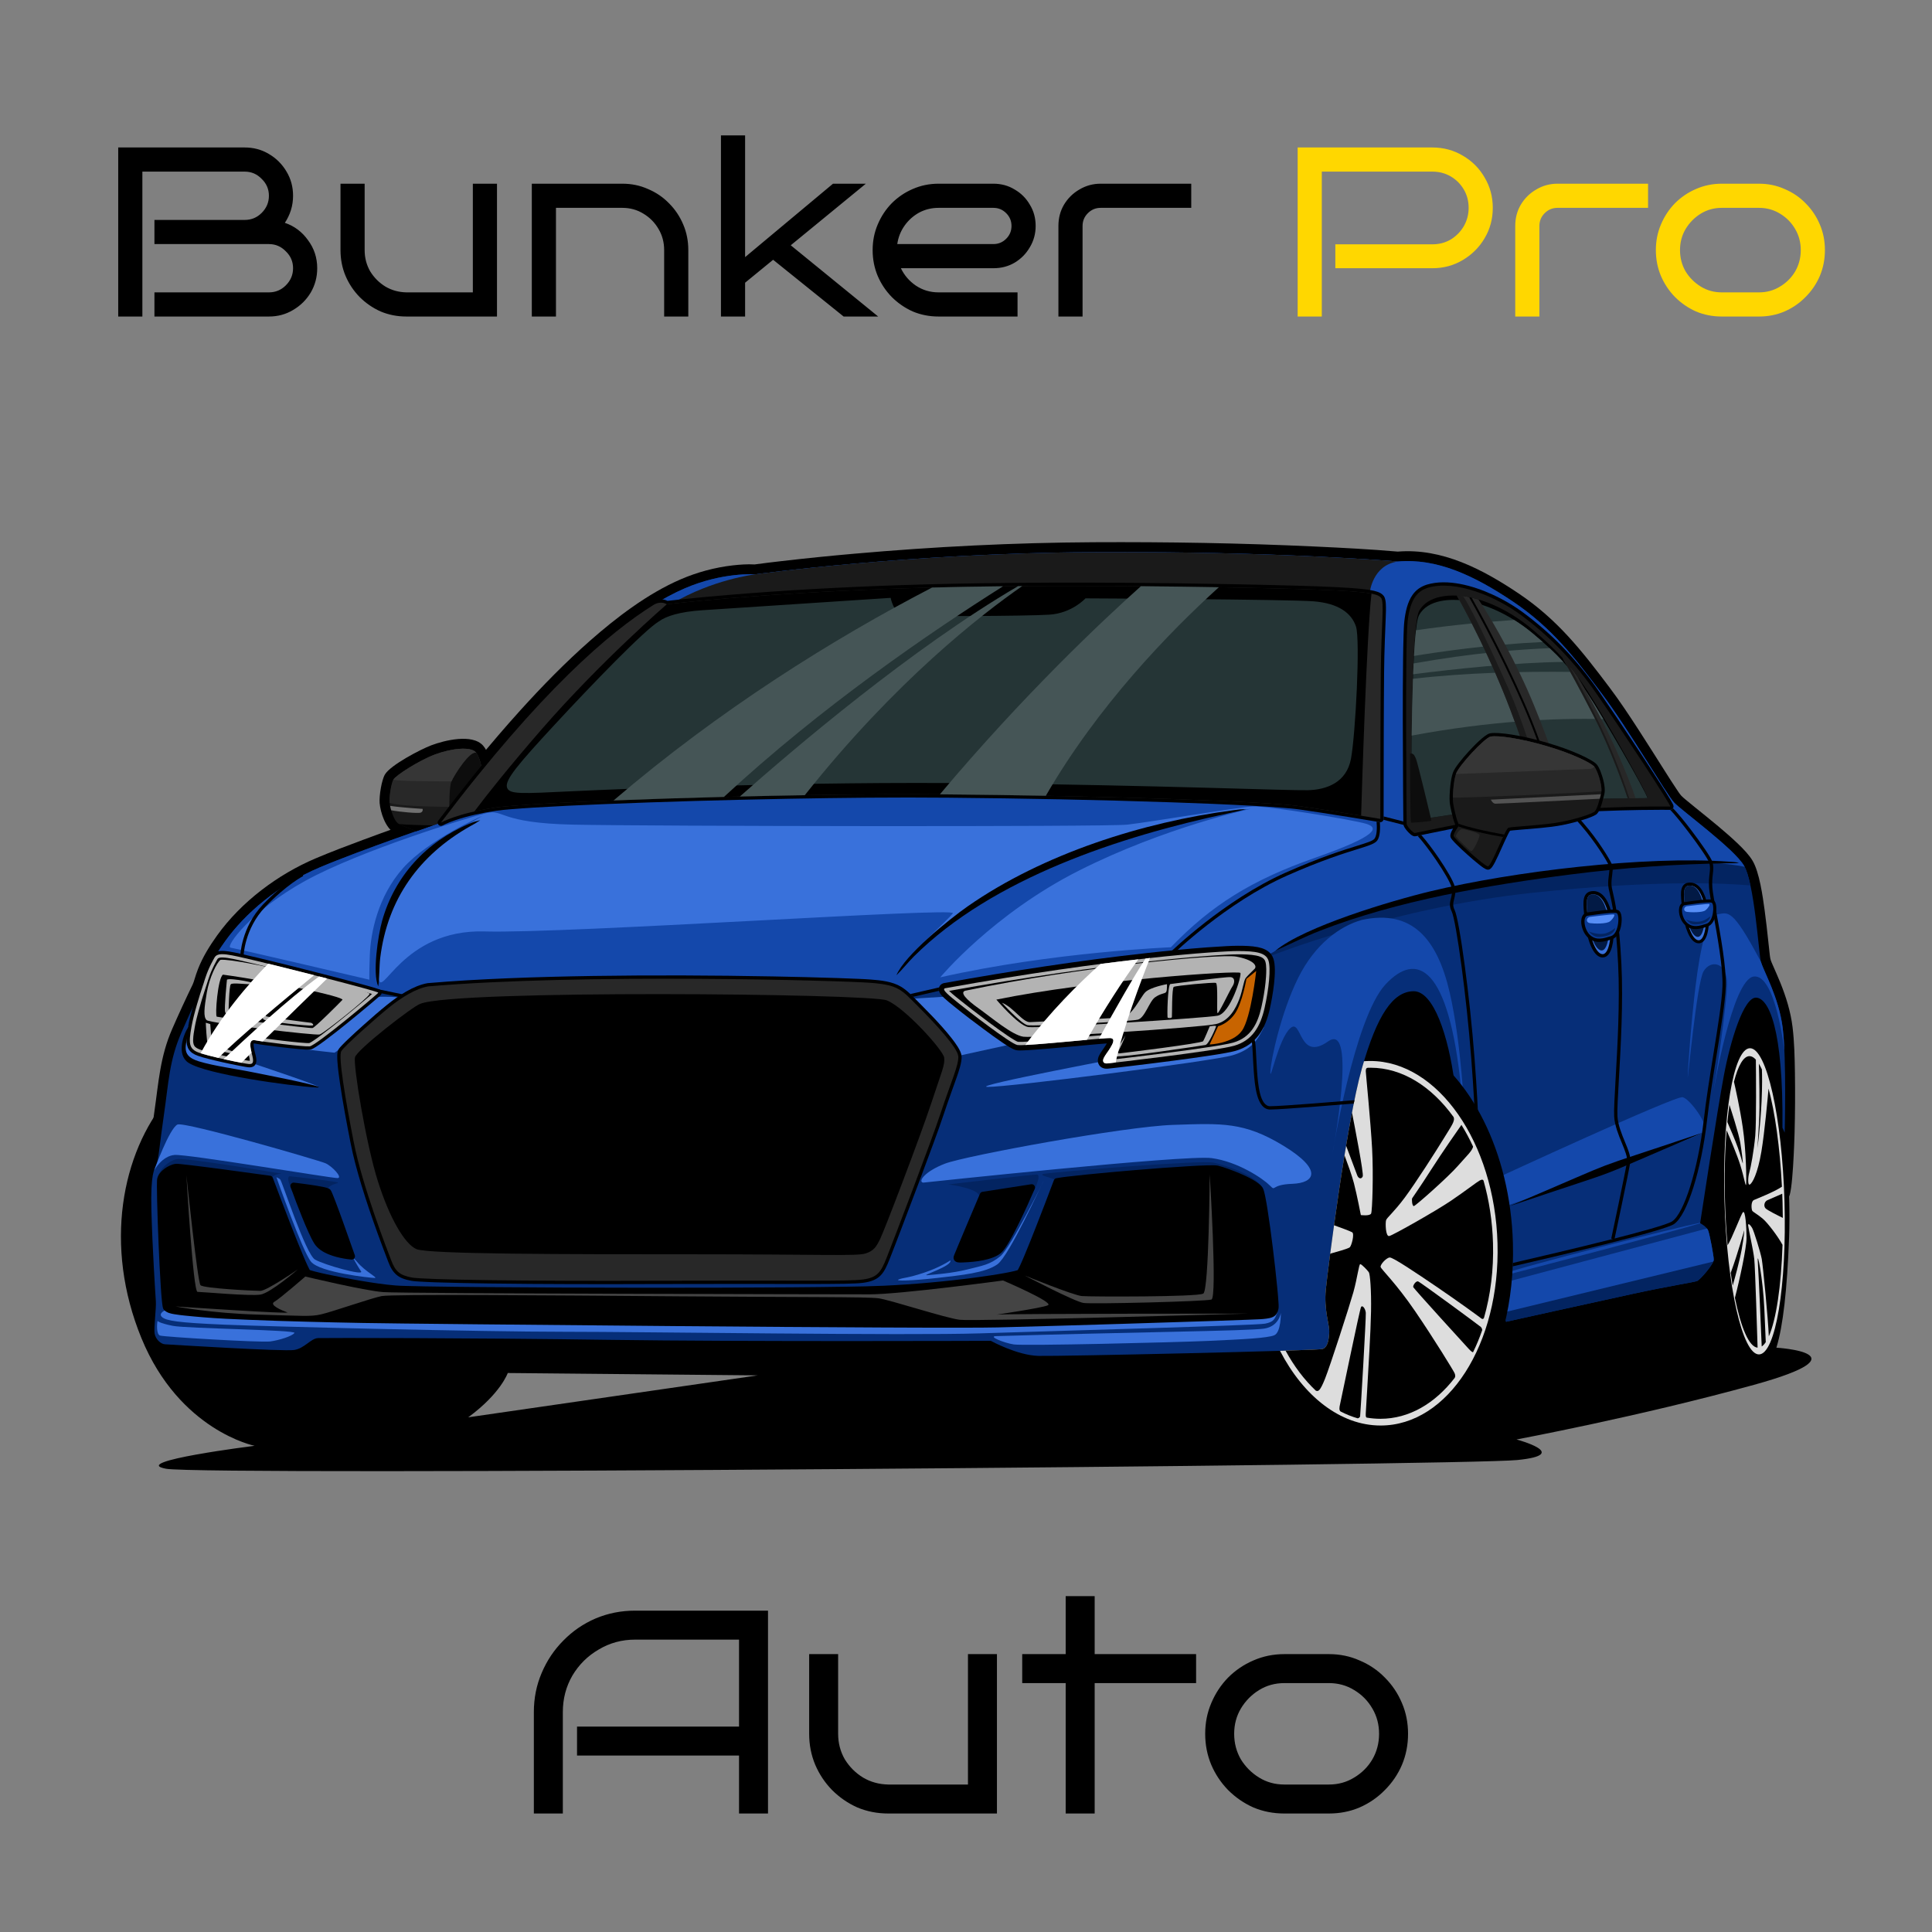
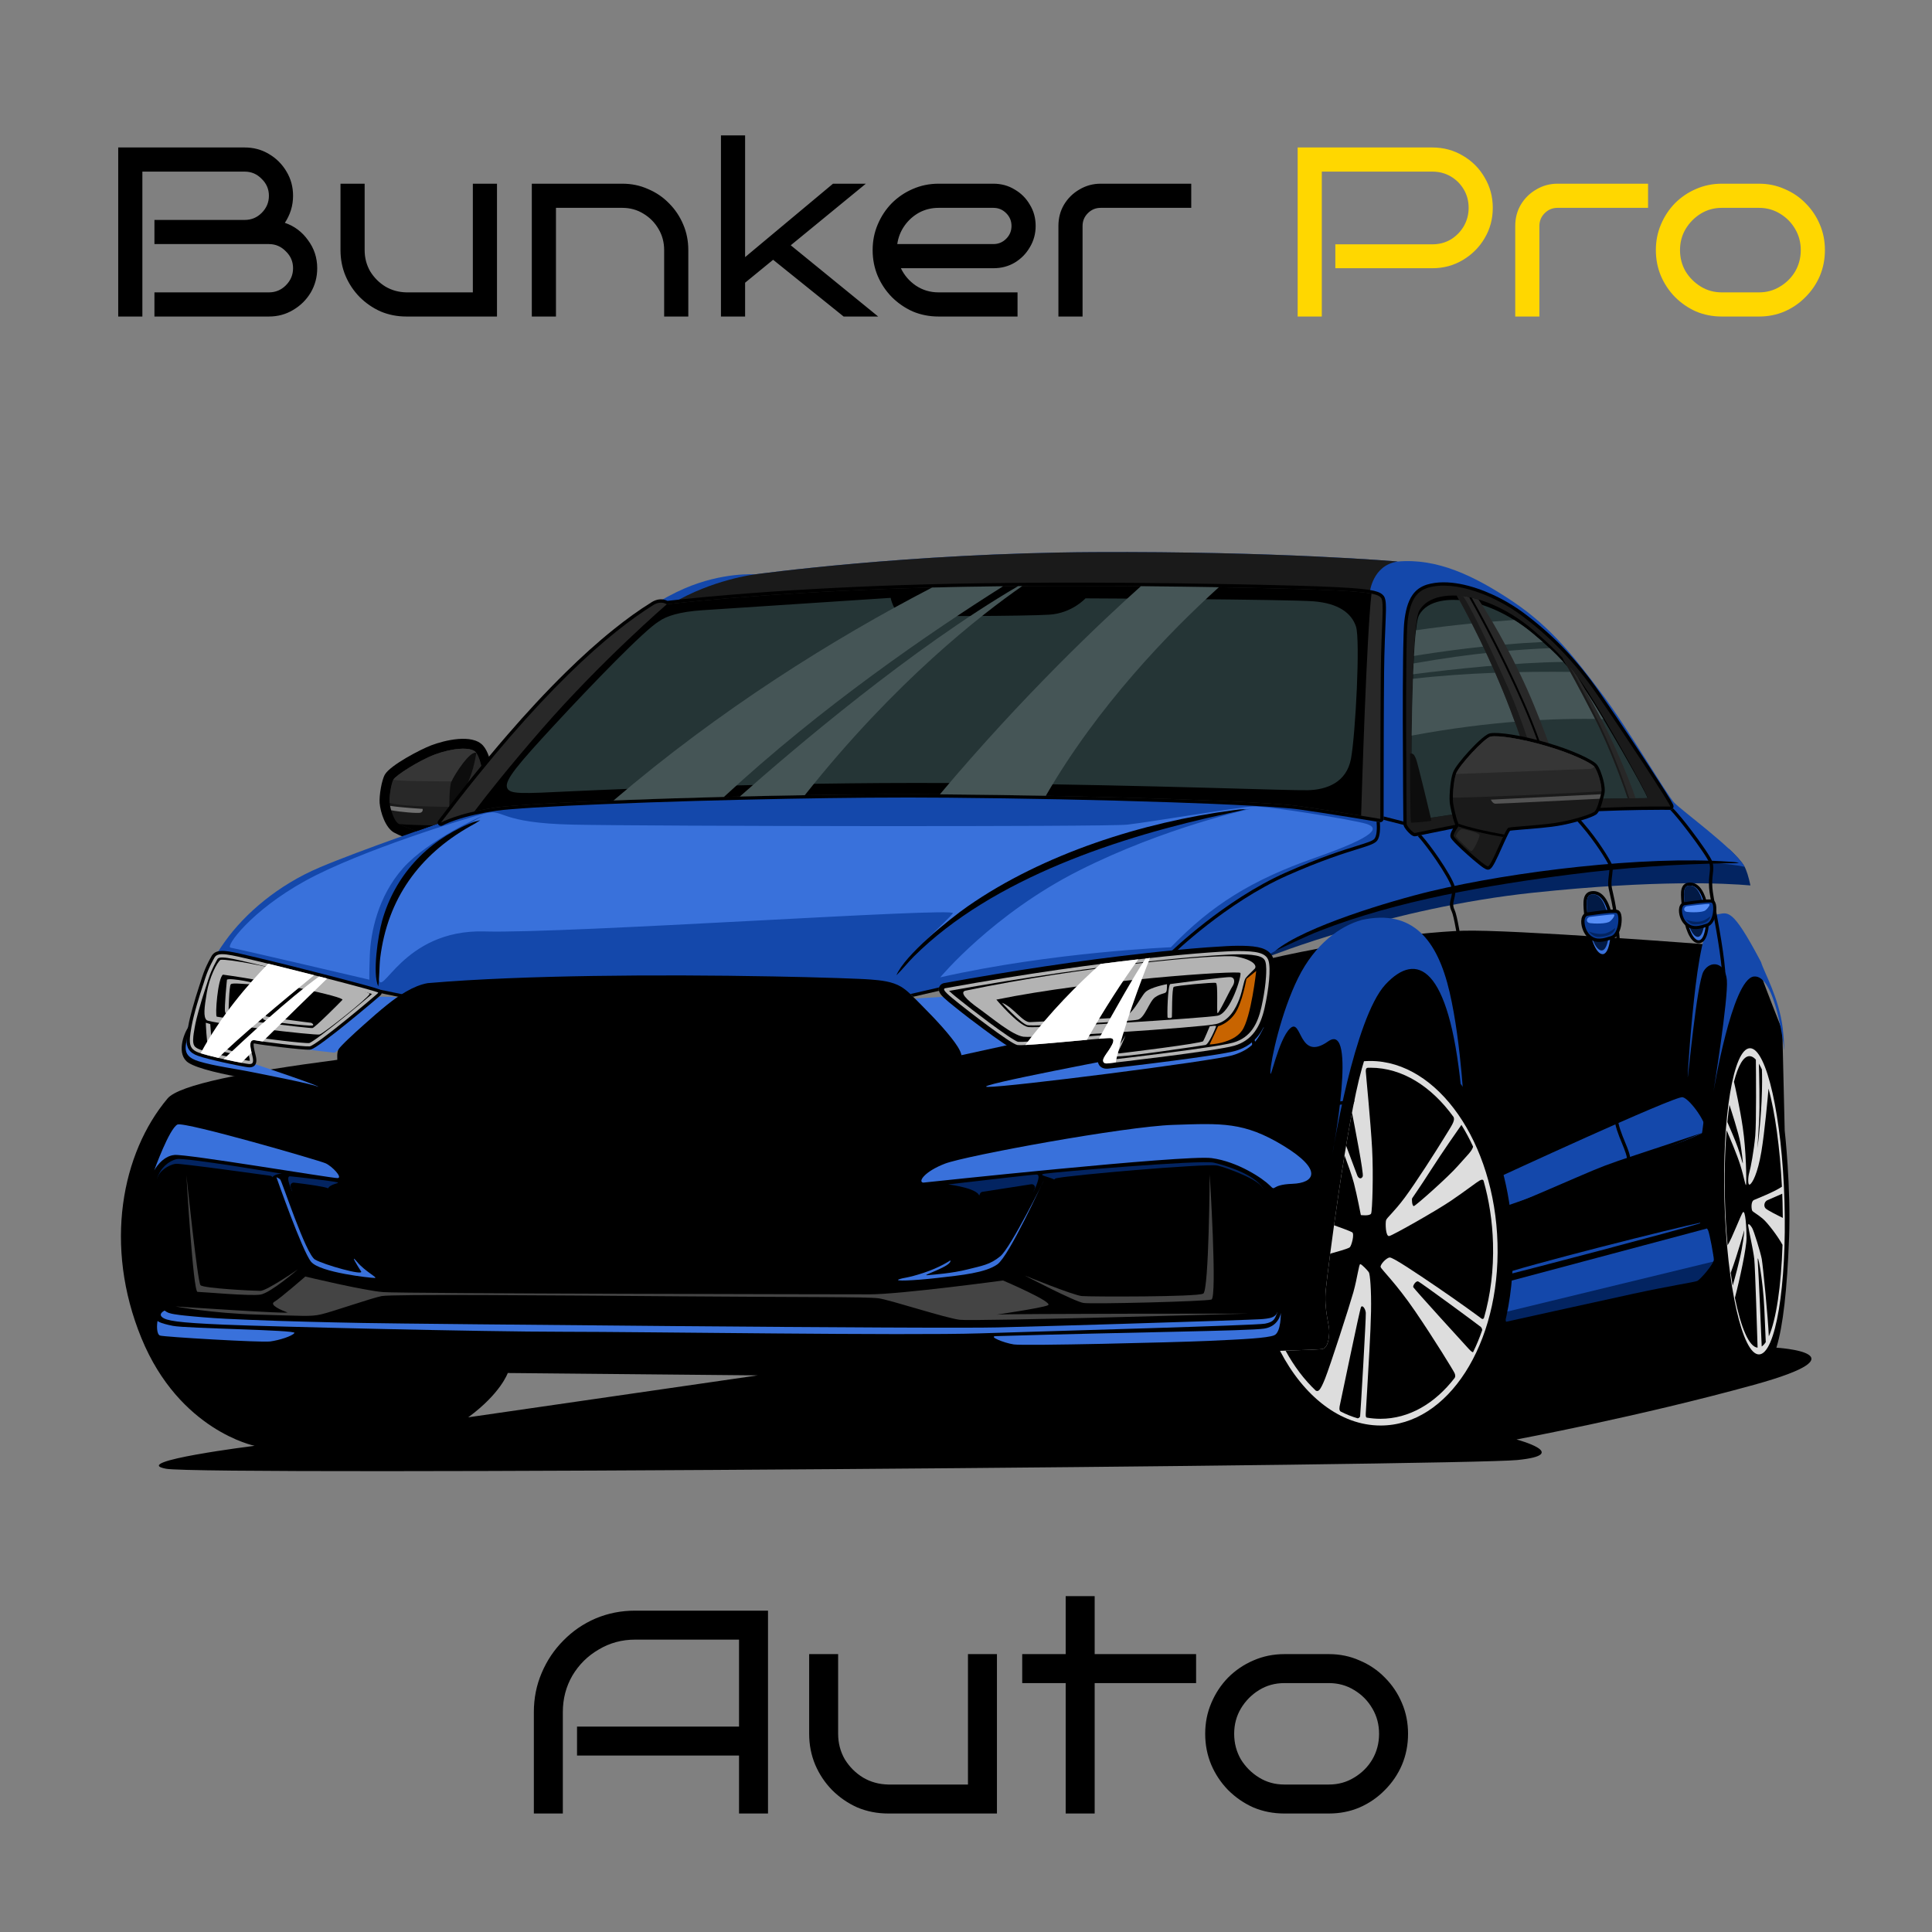
<svg xmlns="http://www.w3.org/2000/svg" width="6000" height="6000" viewBox="0 0 6000 6000" fill="none">
  <rect x="0" y="0" width="6000" height="6000" fill="#808080" stroke="none" />
  <g clip-path="url(#clip0_382_2)">
    <path fill-rule="evenodd" clip-rule="evenodd" d="M1454.07 4401.6L2353.37 4271.36L1576.91 4264.01C1576.91 4264.01 1554.8 4327.86 1454.07 4401.6ZM5542.57 3510.9C5542.57 3510.9 5562.23 3685.35 5556.1 3845.06C5549.92 4004.76 5537.68 4117.77 5516.77 4185.35C5516.77 4185.35 5803.02 4202.57 5446.75 4300.83C5090.48 4399.13 4709.67 4470.39 4709.67 4470.39C4709.67 4470.39 4884.11 4517.09 4712.09 4534.26C4540.12 4551.48 633.401 4583.42 515.498 4561.31C397.545 4539.2 790.682 4490.04 790.682 4490.04C790.682 4490.04 557.252 4443.35 439.302 4155.87C321.394 3868.4 377.902 3580.92 520.387 3411.39C662.911 3241.88 3500.79 3106.7 3771.06 3023.2C4041.35 2939.64 4395.16 2895.42 4542.58 2890.49C4690 2885.6 5323.91 2934.71 5323.91 2934.71C5323.91 2934.71 5468.91 3023.2 5473.8 3040.37C5478.73 3057.59 5535.22 3200.08 5535.22 3200.08L5542.57 3510.9Z" fill="black" />
    <path fill-rule="evenodd" clip-rule="evenodd" d="M1282.29 2610.04C1263.72 2603.19 1240.29 2594.97 1223.24 2585.29C1197.04 2570.4 1181.44 2522.95 1179.02 2493.95C1177.27 2472.73 1184.8 2423.11 1195.51 2405.09C1212.78 2376 1306.11 2327.11 1339.74 2314.48C1380.52 2299.13 1466.49 2277.78 1500.13 2315.44C1515.77 2332.98 1523.42 2363.17 1527.59 2386.09C1529.24 2395.27 1527.04 2403.77 1521.17 2411.01C1477.72 2464.28 1435.32 2518.4 1393.82 2573.21C1389.96 2578.3 1385.32 2581.66 1379.28 2583.76C1353.86 2592.41 1328.47 2601.27 1303.13 2610.2C1296.11 2612.67 1289.31 2612.62 1282.29 2610.04Z" fill="black" />
-     <path fill-rule="evenodd" clip-rule="evenodd" d="M1350.54 2528.64C1434.64 2417.88 1522.54 2309.28 1615.77 2206.14C1683.89 2130.81 1755.5 2057.56 1831.73 1990.39C1914.47 1917.49 2011.41 1843.46 2113.47 1799.36C2164.91 1777.11 2220.15 1762.16 2275.89 1755.81C2297.03 1753.45 2321.73 1751.59 2343.41 1752.93C2370.87 1749.16 2398.52 1745.87 2426.07 1742.68C2501.72 1733.87 2577.53 1726.25 2653.34 1719.57C2900.12 1697.79 3148.52 1685.28 3396.24 1683.94C3625.62 1682.74 3855.43 1686.58 4084.59 1697.31C4169.7 1701.26 4255.91 1705.65 4340.84 1713.05C4478.65 1701.81 4604.67 1768.19 4715.77 1842.74C4837.12 1924.14 4912.52 2020.87 4998.79 2135.4C5030.65 2177.65 5060.21 2222.43 5088.98 2266.83C5117.78 2311.24 5145.9 2356.09 5174.29 2400.8C5184.51 2416.92 5194.79 2433.07 5205.46 2448.91C5209.92 2455.56 5216.26 2465.68 5221.64 2471.47C5225.69 2475.76 5231.04 2480.08 5235.57 2483.89C5244.52 2491.47 5253.64 2498.8 5262.72 2506.18C5287.21 2526 5311.83 2545.64 5335.97 2565.91C5357.33 2583.85 5378.62 2602.21 5398.65 2621.6C5414.11 2636.53 5432.15 2654.93 5443.05 2673.52C5464.11 2709.4 5474.39 2784.07 5480.09 2825.74C5484.54 2858.35 5488.18 2891 5491.64 2923.75C5492.91 2935.66 5494.14 2947.55 5495.55 2959.46C5496.24 2965.16 5496.79 2971.79 5498.02 2977.4C5499.6 2984.68 5504.71 2995.43 5507.72 3002.32C5514.65 3018.26 5521.75 3034.13 5528.3 3050.24C5546.51 3094.93 5560.87 3140.93 5566.84 3188.95C5572.57 3235.32 5573.56 3284.69 5574.31 3331.42C5575.24 3393.59 5574.86 3456.22 5573.22 3518.38C5572.77 3532.84 5567.63 3716.18 5553.43 3719.03C5539.24 3721.88 5520.45 3543.34 5514.48 3530.12L5507.55 3514.78C5505.63 3510.51 5504.84 3506.53 5504.88 3501.89C5505.43 3442.78 5504.43 3383.26 5499.97 3324.28C5496.99 3285.5 5492.53 3245.71 5484.2 3207.7C5479.71 3187.19 5473.33 3163.48 5463.42 3144.85C5461.95 3142.09 5458 3135.41 5454.4 3131.45C5445.04 3142.3 5433.14 3169.67 5429.54 3178.73C5415.45 3213.82 5404.82 3251.83 5396.01 3288.56C5391.52 3307.52 5387.4 3326.66 5383.77 3345.88C5370.56 3415.87 5359.63 3486.92 5348.45 3557.33C5336.45 3632.84 5324.72 3708.39 5313.13 3784C5322.46 3791.78 5330.41 3801.44 5334.18 3812.15C5339.29 3826.56 5342.65 3845.99 5345.53 3861.17C5348.38 3876.14 5352.84 3897.14 5352.84 3912.2C5352.84 3931.37 5335.97 3953.23 5324.31 3967.56C5314.67 3979.39 5296.5 4000.73 5282.51 4006.6C5275.34 4009.52 5265.43 4011.18 5257.82 4012.67C5244.21 4015.31 5230.46 4017.77 5216.74 4020.32C5170.21 4028.96 5123.81 4038.14 5077.56 4048.18C4946.19 4076.66 4815 4105.83 4683.77 4134.92C4667.38 4138.54 4651.13 4128.29 4647.25 4112C4616.94 3983.77 4587.45 3855.23 4558.99 3726.61C4543.49 3656.87 4528.3 3587.05 4514.07 3517.07C4504.09 3468.17 4493.47 3417.4 4486.98 3367.94C4478.82 3305.62 4465.14 3235.54 4441.28 3177.2C4435.21 3162.23 4410.76 3108.53 4389.94 3109.04C4387.24 3109.09 4384.56 3109.39 4381.92 3109.85C4317.59 3121.6 4273.43 3275.72 4259.06 3326.29C4246.58 3370.16 4237.42 3416.26 4228.85 3461.03C4217.81 3519.19 4208.07 3577.61 4198.88 3636.12C4186.57 3714.53 4175.32 3793.19 4164.83 3871.89C4158.83 3917 4152.45 3962.84 4147.96 4008.12C4145.53 4032.79 4147.17 4056.68 4151.08 4081.08C4153.76 4098.01 4159.48 4120 4158.83 4136.75C4157.7 4167.95 4151.25 4207.67 4116.72 4218.63C4105.82 4222.13 4078.11 4222.2 4066.32 4222.68C4032.54 4224.08 3998.73 4225.15 3964.99 4226.16C3865.04 4229.13 3765.01 4231.61 3665.06 4233.9C3570.35 4236.06 3475.67 4238.07 3380.92 4239.77C3346.97 4240.37 3312.99 4240.95 3279.02 4241.34C3260.94 4241.55 3242.54 4241.97 3224.46 4241.6C3175.7 4240.45 3113.78 4218.13 3069.3 4194.78C2828.13 4195.71 2586.92 4195.85 2345.75 4195.08C2193.66 4194.62 2041.52 4193.88 1889.48 4191.68C1857.75 4191.22 1825.98 4190.78 1794.27 4190.41C1613.32 4188.15 1432.34 4186.88 1251.38 4186.28C1190.03 4186.07 1128.63 4185.93 1067.23 4185.98C1041.55 4185.98 1014.93 4185.39 989.334 4186.28C984.996 4187.6 973.135 4196.83 969.476 4199.47C953.874 4210.64 938.396 4219.54 919.091 4222.76C909.822 4224.29 898.342 4224.03 888.947 4223.99C873.17 4223.87 857.397 4223.4 841.62 4222.85C798.548 4221.39 755.477 4219.23 712.447 4216.98C645.18 4213.49 578 4209.2 510.733 4205.46C480.63 4203.8 455.205 4175.99 449.972 4147.25C446.954 4130.7 449.931 4104.39 451.206 4087.25C452.228 4073.94 454.31 4056.43 453.418 4043.29C446.91 3949.36 441.979 3854.33 439.513 3760.19C438.577 3724.6 437.898 3683.83 443.639 3648.53C446.402 3631.56 450.315 3621.02 456.775 3605.54C457.032 3604.87 457.327 3604.19 457.584 3603.5C461.497 3593.14 463.369 3572.81 464.813 3561.66C469.404 3526.25 473.827 3490.87 479.015 3455.5C492.622 3362.42 496.448 3283.09 535.011 3195.02C555.379 3148.37 576.299 3103.01 598.45 3057.26C600.875 3052.24 602.62 3046.07 604.276 3040.72C607.551 3030.08 610.911 3019.72 614.951 3009.34C629.489 2972.26 650.962 2937.61 674.094 2905.34C749.226 2800.52 862.88 2715.35 981.169 2665.36C1029.73 2644.85 1079.31 2626.07 1128.76 2607.74C1202.27 2580.49 1276.34 2554.08 1350.54 2528.64Z" fill="black" />
-     <path fill-rule="evenodd" clip-rule="evenodd" d="M1369.34 2554.68C1369.34 2554.68 1122.13 2639.12 993.121 2693.67C864.115 2748.18 761.217 2836.44 699.055 2923.23C636.846 3009.98 637.614 3046.83 626.093 3070.65C614.568 3094.46 600.75 3121.34 563.119 3207.3C525.491 3293.33 523.194 3365.48 509.376 3459.96C495.555 3554.39 493.258 3595.85 486.33 3614.27C479.44 3632.72 467.155 3642.66 470.216 3759.37C473.274 3876.09 482.501 4018.92 484.034 4041.2C485.563 4063.44 477.144 4124.88 480.205 4141.76C483.269 4158.68 498.616 4174.04 512.437 4174.8C526.255 4175.57 881.762 4197.8 914.032 4192.44C946.262 4187.09 965.482 4156.35 987.719 4155.57C1010 4154.81 1467.64 4154.81 1889.95 4160.97C2312.24 4167.11 3077 4164.04 3077 4164.04C3077 4164.04 3159.16 4209.32 3225.19 4210.85C3291.22 4212.42 4090.54 4194.74 4107.44 4189.38C4124.33 4183.98 4127.37 4156.35 4128.15 4135.63C4128.9 4114.89 4111.26 4067.31 4117.4 4005.11C4123.54 3942.9 4181.9 3485.3 4229.51 3317.9C4277.11 3150.5 4326.22 3079.88 4389.19 3078.35C4452.18 3076.82 4498.22 3217.29 4517.43 3363.95C4536.61 3510.6 4677.15 4104.9 4677.15 4104.9C4677.15 4104.9 4954.32 4043.49 5071.07 4018.16C5187.78 3992.81 5261.46 3982.05 5270.68 3978.23C5279.93 3974.4 5322.14 3926.01 5322.14 3912.2C5322.14 3898.38 5309.85 3835.41 5305.25 3822.35C5300.61 3809.3 5279.93 3798.54 5279.93 3798.54C5279.93 3798.54 5332.89 3449.97 5353.6 3340.17C5374.35 3230.34 5415.41 3096.75 5453.8 3098.28C5492.19 3099.81 5538.64 3191.96 5535.57 3502.17L5542.46 3517.53C5542.46 3517.53 5548.64 3291.8 5536.35 3192.72C5524.07 3093.69 5474.14 3012.3 5468 2983.86C5461.85 2955.47 5448.03 2742.78 5416.57 2689.04C5385.1 2635.29 5223.07 2517.82 5199.25 2492.47C5175.5 2467.14 5056.46 2262.9 4974.29 2153.9C4892.14 2044.83 4819.97 1949.61 4698.61 1868.26C4577.33 1786.86 4462.18 1733.11 4340.83 1743.86C4340.83 1743.86 3972.26 1711.58 3396.41 1714.65C2820.53 1717.76 2344.48 1783.79 2344.48 1783.79C2344.48 1783.79 2244.68 1776.08 2125.67 1827.54C2006.66 1879 1767.07 2029.47 1369.34 2554.68Z" fill="#062E78" />
    <path fill-rule="evenodd" clip-rule="evenodd" d="M4666.28 4058.55C4673.09 4087.71 4677.15 4104.9 4677.15 4104.9C4677.15 4104.9 4954.33 4043.49 5071.07 4018.15C5187.78 3992.8 5261.47 3982.05 5270.67 3978.22C5279.94 3974.4 5322.13 3926.01 5322.13 3912.19C5322.13 3908.88 5321.41 3902.67 5320.27 3895.06L4666.28 4058.55Z" fill="#032461" />
    <path fill-rule="evenodd" clip-rule="evenodd" d="M5436.17 2749.83C5430.55 2723.64 5424.06 2701.83 5416.57 2689.04C5408.32 2675 5391.2 2656.6 5369.93 2636.61C5224.15 2630.56 4985.84 2623.77 4862.9 2639.59C4690.93 2661.69 4558.26 2634.7 4430.49 2696.09C4302.73 2757.53 3934.16 2941.82 3934.16 2941.82L3939.11 2971.28C3939.11 2971.28 4319.89 2818.94 4762.19 2772.29C5144.1 2731.98 5359.26 2742.95 5436.17 2749.83Z" fill="#032461" />
    <path fill-rule="evenodd" clip-rule="evenodd" d="M1369.33 2554.67C1369.33 2554.67 1122.12 2639.12 993.118 2693.68C864.113 2748.19 761.218 2836.45 699.051 2923.24C680.855 2948.57 668.058 2969.66 658.786 2987.39C659.47 2987.87 660.146 2988.25 660.743 2988.5C690.253 3000.79 1177.36 3073.25 1177.36 3073.25L1251.04 3090.47L2807.6 3092.93L2930.43 3065.89C2930.43 3065.89 3851.84 3032.72 3960.55 2952.88C3960.55 2952.88 4142.38 2844.74 4429.85 2782.12C4717.32 2719.43 4938.48 2694.87 5096.94 2681.38C5252.68 2668.07 5381.08 2683.25 5418.17 2691.97C5417.61 2690.95 5417.11 2689.98 5416.54 2689.04C5385.08 2635.28 5223.05 2517.81 5199.22 2492.48C5175.46 2467.12 5056.45 2262.9 4974.27 2153.89C4892.12 2044.81 4819.97 1949.63 4698.59 1868.25C4577.32 1786.87 4462.18 1733.11 4340.8 1743.87C4340.8 1743.87 3972.25 1711.62 3396.41 1714.65C2820.53 1717.78 2344.47 1783.8 2344.47 1783.8C2344.47 1783.8 2244.68 1776.1 2125.67 1827.56C2006.66 1879.01 1767.06 2029.48 1369.33 2554.67Z" fill="#1448AB" />
    <path fill-rule="evenodd" clip-rule="evenodd" d="M1292.93 2581.26C1275.15 2574.66 1249.09 2564.63 1238.41 2558.6C1221.54 2548.98 1210.78 2505.24 1209.63 2491.39C1208.48 2477.59 1214.61 2433.02 1221.92 2420.78C1229.23 2408.49 1299.47 2362.41 1350.54 2343.23C1401.6 2324 1461.09 2317.88 1477.21 2335.91C1488.1 2348.09 1494.38 2375.15 1497.4 2391.57C1456.67 2441.49 1414.02 2495.71 1369.33 2554.67C1369.33 2554.67 1338.5 2565.22 1292.93 2581.26Z" fill="#1A1A1A" />
    <path fill-rule="evenodd" clip-rule="evenodd" d="M1209.8 2493.02C1209.71 2492.43 1209.67 2491.91 1209.63 2491.39C1208.48 2477.59 1214.61 2433.02 1221.92 2420.78C1229.23 2408.49 1299.47 2362.41 1350.54 2343.23C1401.6 2324 1461.09 2317.88 1477.21 2335.91C1488.1 2348.08 1494.38 2375.15 1497.4 2391.57C1469.13 2426.22 1439.96 2462.91 1409.81 2501.83C1402.58 2504.29 1398.12 2505.6 1398.12 2505.6C1398.12 2505.6 1244.24 2505.94 1209.8 2493.02Z" fill="#282828" />
-     <path fill-rule="evenodd" clip-rule="evenodd" d="M1479.16 2338.29C1488.82 2351.33 1494.59 2376.18 1497.4 2391.58C1464.54 2431.83 1430.44 2474.89 1395.02 2521.04C1395.87 2499.49 1394.64 2444.71 1401.99 2426.9C1410.03 2407.32 1459.99 2328.81 1479.16 2338.29Z" fill="#0D0D0D" />
+     <path fill-rule="evenodd" clip-rule="evenodd" d="M1479.16 2338.29C1464.54 2431.83 1430.44 2474.89 1395.02 2521.04C1395.87 2499.49 1394.64 2444.71 1401.99 2426.9C1410.03 2407.32 1459.99 2328.81 1479.16 2338.29Z" fill="#0D0D0D" />
    <path fill-rule="evenodd" clip-rule="evenodd" d="M1221.92 2420.78C1229.23 2408.49 1299.47 2362.41 1350.54 2343.23C1401.6 2324 1461.09 2317.88 1477.21 2335.91C1478.18 2337.01 1479.16 2338.26 1480.05 2339.57C1479.76 2339.14 1479.46 2338.71 1479.16 2338.3C1460.11 2328.84 1410.66 2406.37 1402.12 2426.52C1376.31 2426.61 1222.26 2426.74 1221.92 2420.78Z" fill="#363636" />
    <path fill-rule="evenodd" clip-rule="evenodd" d="M1214.82 2516.27C1213.42 2511.37 1212.27 2506.7 1211.42 2502.58C1242.59 2507.83 1312.53 2512.1 1312.53 2512.1C1312.53 2512.1 1314.83 2520.17 1306.75 2523.63C1299.35 2526.8 1241.27 2521.59 1214.82 2516.27Z" fill="#717171" />
    <path fill-rule="evenodd" clip-rule="evenodd" d="M1292.92 2581.26C1275.62 2574.85 1250.45 2565.18 1239.31 2559.06C1263.37 2561.74 1309.29 2562.71 1345.05 2563.07C1331.87 2567.61 1313.97 2573.85 1292.92 2581.26Z" fill="black" />
    <path fill-rule="evenodd" clip-rule="evenodd" d="M4340.83 1743.86C4340.83 1743.86 3972.28 1711.58 3396.42 1714.66C2820.54 1717.76 2344.48 1783.77 2344.48 1783.77C2344.48 1783.77 2211.87 1799.72 2086.56 1874.77C1961.25 1949.87 2691.02 1979.34 2691.02 1979.34L4253.71 1841.13C4253.71 1841.13 4261.54 1755.24 4340.83 1743.86Z" fill="#1A1A1A" />
    <path fill-rule="evenodd" clip-rule="evenodd" d="M3967.24 4075.09C3958.71 4096.6 3956.88 4105.23 3928.6 4110.76C3900.36 4116.28 3269.5 4133.46 3043.47 4140.87C2817.42 4148.22 2001.68 4135.93 1749.8 4135.93C1497.95 4135.93 840.731 4119.94 695.738 4113.82C550.789 4107.7 516.391 4101.54 503.463 4090.48C490.579 4079.43 511.502 4069.93 511.502 4069.93L1505.35 4073.89L3534.92 4045.66L3967.24 4075.09Z" fill="#3971DB" />
    <path fill-rule="evenodd" clip-rule="evenodd" d="M489.349 4102.13C486.881 4113.83 485.692 4143.29 496.747 4147.62C507.802 4151.93 810.626 4169.73 838.859 4166.04C867.134 4162.34 907.656 4149.45 914.417 4139.63C921.177 4129.82 580.255 4126.11 536.672 4117.52C493.046 4108.89 489.349 4102.13 489.349 4102.13Z" fill="#3971DB" />
    <path fill-rule="evenodd" clip-rule="evenodd" d="M3094.45 4149.45C3066.18 4149.45 3116.54 4170.34 3148.46 4175.27C3180.45 4180.16 3644.81 4169.11 3754.17 4164.21C3863.5 4159.28 3934.76 4155.57 3956.85 4147C3978.98 4138.4 3977.75 4076.96 3977.75 4076.96C3977.75 4076.96 3972.85 4118.77 3926.16 4126.11C3879.47 4133.47 3504.74 4137.17 3094.45 4149.45Z" fill="#3971DB" />
    <path fill-rule="evenodd" clip-rule="evenodd" d="M2867.17 3672.76C2867.17 3672.76 3680.46 3585.55 3762.77 3596.61C3845.11 3607.66 3922.46 3660.48 3943.35 3681.39C3964.22 3702.27 3943.35 3678.93 4013.37 3676.47C4083.42 3673.99 4109.22 3633.48 3986.33 3558.51C3863.5 3483.6 3794.69 3488.49 3643.6 3493.41C3492.48 3498.34 2998.61 3589.26 2934.76 3613.78C2870.84 3638.37 2849.94 3670.35 2867.17 3672.76Z" fill="#3971DB" />
    <path fill-rule="evenodd" clip-rule="evenodd" d="M551.382 3492.19C525.616 3504.48 478.93 3634.72 478.93 3634.72C478.93 3634.72 502.868 3589.85 542.198 3586.8C581.486 3583.74 1031.13 3659.29 1048.35 3658.66C1065.53 3658.06 1031.77 3621.79 1010.85 3612.61C989.972 3603.38 576.597 3483.61 551.382 3492.19Z" fill="#3971DB" />
    <path fill-rule="evenodd" clip-rule="evenodd" d="M2951.32 3914.19C2951.32 3914.19 2920.63 3935.68 2868.42 3952.89C2816.21 3970.06 2808.21 3967 2791.62 3973.18C2775.03 3979.3 2834 3977.46 2910.16 3968.86C2986.32 3960.25 3060.68 3952.89 3097.5 3926.48C3134.36 3900.08 3236.97 3673.41 3240.63 3667.88C3244.33 3662.34 3138.66 3874.87 3106.74 3901.26C3074.79 3927.72 3050.23 3930.78 3004.13 3942.42C2958.07 3954.13 2900.92 3958.41 2879.47 3960.25C2857.94 3962.13 2958.67 3932 2951.32 3914.19Z" fill="#3971DB" />
    <path fill-rule="evenodd" clip-rule="evenodd" d="M858.546 3656.19C858.546 3656.19 938.397 3884.69 966.036 3918.48C993.673 3952.25 1152.14 3968.84 1163.84 3968.84C1175.49 3968.84 1134.33 3949.19 1109.16 3919.08C1083.99 3888.98 1112.22 3934.43 1121.44 3948.59C1130.67 3962.72 1007.19 3928.31 978.322 3911.73C949.452 3895.14 875.724 3667.88 870.195 3662.94C864.668 3658.01 858.546 3656.19 858.546 3656.19Z" fill="#3971DB" />
    <path fill-rule="evenodd" clip-rule="evenodd" d="M589.481 3172.14C589.481 3172.14 569.837 3234.18 569.242 3259.39C568.605 3284.56 583.359 3293.79 628.812 3307.3C674.266 3320.78 939.632 3368.11 983.853 3375.47C1028.07 3382.82 768.235 3296.84 768.235 3296.84L589.481 3172.14Z" fill="#3971DB" />
    <path fill-rule="evenodd" clip-rule="evenodd" d="M784.219 3238.52C784.219 3238.52 1030.54 3269.21 1038.53 3269.21C1046.52 3269.21 1234.46 3105.82 1238.75 3099.7C1243.05 3093.53 1151.55 3095.99 1151.55 3095.99L784.219 3238.52Z" fill="#3971DB" />
    <path fill-rule="evenodd" clip-rule="evenodd" d="M2978.97 3278.45L3164.47 3237.87C3164.47 3237.87 2974.08 3094.15 2960.54 3094.15C2947.03 3094.15 2815.6 3102.75 2815.6 3102.75L2978.97 3278.45Z" fill="#3971DB" />
    <path fill-rule="evenodd" clip-rule="evenodd" d="M3924.94 3189.97C3906.53 3228.05 3889.3 3258.74 3827.92 3277.2C3766.46 3295.62 3128.84 3376.69 3067.46 3375.46C3006.01 3374.23 3529.38 3275.97 3529.38 3275.97L3924.94 3189.97Z" fill="#3971DB" />
    <path fill-rule="evenodd" clip-rule="evenodd" d="M2920.03 3035.19C2920.03 3035.19 3083.4 2838.61 3351.23 2703.49C3619.06 2568.32 3884.41 2511.81 3884.41 2511.81C3884.41 2511.81 3601.82 2542.55 3352.44 2650.64C3103.09 2758.77 2953.18 2859.51 2888.05 2913.54C2822.95 2967.6 2944.57 2855.79 2959.33 2836.15C2974.06 2816.52 1762.72 2900.02 1504.76 2892.67C1246.75 2885.29 1182.88 3111.34 1175.49 3035.19C1168.13 2958.99 1201.3 2816.52 1257.81 2729.24C1314.32 2642.05 1497.35 2533.93 1497.35 2533.93C1497.35 2533.93 1330.3 2607.65 1251.68 2696.08C1173.06 2784.57 1150.95 2897.6 1148.49 2966.39C1146.02 3035.19 1147.25 3042.54 1147.25 3042.54C1147.25 3042.54 733.242 2945.52 716.019 2943.04C698.844 2940.56 778.694 2828.8 948.219 2735.41C1117.75 2642.05 1453.14 2538.86 1509.65 2525.33C1566.16 2511.81 1547.75 2556.04 1778.71 2560.97C2009.68 2565.9 3434.76 2568.32 3501.1 2560.97C3567.42 2553.59 3845.11 2506.91 3889.31 2504.46C3933.54 2501.98 4203.82 2546.21 4243.12 2558.49C4282.45 2570.78 4279.97 2595.37 4083.41 2664.16C3886.83 2732.96 3761.52 2811.56 3636.24 2941.83C3636.24 2941.83 3267.67 2956.56 2920.03 3035.19Z" fill="#3971DB" />
    <path fill-rule="evenodd" clip-rule="evenodd" d="M4228.98 2857.01C4162.65 2875.49 4084.05 2930.77 4031.23 3037.61C3978.39 3144.5 3946.45 3291.92 3945.22 3328.79C3943.99 3365.64 3969.79 3228.05 4006.66 3193.65C4043.52 3159.25 4032.43 3299.31 4124.58 3234.18C4216.7 3169.08 4138.07 3583.1 4138.07 3583.1C4138.07 3583.1 4205.64 3161.72 4302.71 3057.31C4399.78 2952.88 4499.29 2999.57 4537.38 3377.94L4548.44 3470.07C4548.44 3470.07 4539.82 3244.04 4501.75 3080.66C4463.66 2917.25 4386.26 2822.64 4228.98 2857.01Z" fill="#1448AB" />
    <path fill-rule="evenodd" clip-rule="evenodd" d="M5541.38 3256.87C5540.18 3232.72 5538.58 3210.66 5536.37 3192.72C5524.61 3098.11 5478.53 3019.57 5469.09 2987.98C5468.1 2986.11 5467.15 2984.25 5466.16 2982.33C5377.68 2815.27 5366.6 2834.91 5332.22 2839.84C5301.54 2849.67 5280.65 2941.81 5265.89 3060.94C5251.13 3180.13 5241.32 3328.78 5241.32 3344.77C5241.32 3360.72 5269.61 3052.36 5290.46 3016.72C5311.32 2981.1 5358.02 2987.26 5362.96 3043.77C5367.87 3100.27 5321.17 3391.45 5321.17 3391.45C5321.17 3391.45 5378.91 3041.31 5446.46 3032.71C5514.04 3024.13 5541.07 3259.98 5541.07 3259.98C5541.07 3259.98 5541.21 3258.91 5541.38 3256.87Z" fill="#1448AB" />
    <path fill-rule="evenodd" clip-rule="evenodd" d="M4673.74 3746.49C4709.37 3735.44 5279.4 3531.52 5294.13 3514.3C5308.86 3497.07 5248.71 3412.34 5225.36 3407.41C5202.01 3402.52 4641.77 3661.71 4641.77 3661.71L4673.74 3746.49Z" fill="#1448AB" />
    <path fill-rule="evenodd" clip-rule="evenodd" d="M4650.04 3988.86C4658.52 4025.43 4665.56 4055.44 4670.31 4075.81L5320.69 3917.94C5321.61 3915.67 5322.13 3913.72 5322.13 3912.19C5322.13 3898.38 5309.86 3835.41 5305.27 3822.34C5304.36 3819.88 5302.92 3817.45 5301.15 3815.2L4650.04 3988.86Z" fill="#1448AB" />
    <path fill-rule="evenodd" clip-rule="evenodd" d="M4644.29 3963.94L4645.23 3967.89C4735.24 3945.66 5209.15 3821.5 5280.54 3798.88C5280.12 3798.66 5279.93 3798.54 5279.93 3798.54L5280.09 3797.34C5214.64 3810.19 4731.54 3930.73 4644.29 3963.94Z" fill="#1448AB" />
    <path fill-rule="evenodd" clip-rule="evenodd" d="M3041.63 3718.86C3046.58 3690.58 2944.6 3678.29 2944.6 3678.29C2944.6 3678.29 3201.35 3648.19 3219.16 3647.6C3236.97 3646.96 3210.32 3699.35 3210.32 3699.35L3041.63 3718.86Z" fill="#032461" />
    <path fill-rule="evenodd" clip-rule="evenodd" d="M3282.39 3669.15C3273.23 3656.19 3216.1 3650.06 3243.73 3645.14C3271.36 3640.25 3730.23 3601.5 3769.53 3610.73C3808.84 3619.95 3896.18 3647.55 3921.62 3689.34C3947.04 3731.15 3305.16 3709.04 3305.16 3709.04L3282.39 3669.15Z" fill="#032461" />
    <path fill-rule="evenodd" clip-rule="evenodd" d="M907.061 3699.17C907.061 3699.17 884.951 3651.89 900.938 3653.12C916.925 3654.36 1032.41 3667.88 1046.52 3671.54C1060.64 3675.23 1023.78 3675.23 1018.25 3692.42C1012.72 3709.64 1007.83 3738.5 1007.83 3738.5L907.061 3699.17Z" fill="#032461" />
    <path fill-rule="evenodd" clip-rule="evenodd" d="M843.791 3659.25C850.553 3644.54 875.766 3645.14 875.766 3645.14C875.766 3645.14 574.131 3594.15 548.96 3599.67C523.789 3605.21 498.193 3627.36 489.178 3657.12C480.163 3686.88 806.97 3719.46 806.97 3719.46L843.791 3659.25Z" fill="#032461" />
    <path fill-rule="evenodd" clip-rule="evenodd" d="M4394.94 3243.45C4564.43 3334.35 4690.57 3576.54 4698.51 3861.05C4708.54 4223.36 4522.97 4517.09 4284.06 4517.09C4250.42 4517.09 4217.57 4511.25 4185.78 4500.24L4394.94 3243.45Z" fill="black" />
    <path fill-rule="evenodd" clip-rule="evenodd" d="M5434.83 3255.35C5486.34 3255.35 5534.23 3468.24 5541.87 3730.8C5549.52 3993.36 5513.95 4206.26 5462.52 4206.26C5411.08 4206.26 5363.16 3993.36 5355.51 3730.8C5347.83 3468.24 5383.4 3255.35 5434.83 3255.35Z" fill="#DDDDDD" />
    <path fill-rule="evenodd" clip-rule="evenodd" d="M4255.74 3294.97C4465.07 3294.97 4641.86 3548.44 4650.66 3861.04C4659.47 4173.64 4496.96 4427.07 4287.68 4427.07C4162.04 4427.07 4048.13 4335.73 3975.19 4195.12C4051.66 4192.78 4103.27 4190.7 4107.42 4189.38C4124.34 4183.98 4127.38 4156.35 4128.15 4135.63C4128.93 4114.89 4111.27 4067.31 4117.43 4005.1C4123.57 3942.9 4181.88 3485.29 4229.51 3317.89C4231.69 3310.33 4233.81 3302.92 4235.96 3295.73C4242.52 3295.27 4249.12 3294.97 4255.74 3294.97Z" fill="#DDDDDD" />
    <path fill-rule="evenodd" clip-rule="evenodd" d="M4256.31 3315.91C4354.86 3315.91 4445.89 3374.2 4514.2 3468.98C4519.48 3481.82 4507.83 3495.98 4483.94 3535.18C4459.96 3574.51 4396.68 3673.37 4362.93 3718.82C4329.11 3764.32 4307.01 3781.49 4304.56 3789.49C4302.13 3797.48 4302.73 3841.07 4314.41 3838.64C4326.05 3836.18 4459.36 3760.61 4504.81 3729.92C4550.25 3699.17 4588.36 3669.71 4594.47 3666.65C4600.61 3663.59 4604 3661.67 4607.2 3666.4C4624.41 3726.82 4634.75 3792.47 4636.66 3861.05C4639 3943.63 4628.87 4021.89 4608.86 4092.05C4606.92 4097.54 4602.63 4096.82 4599.72 4094.14C4596.67 4091.38 4526.62 4040.39 4463.36 3997.42C4400.07 3954.43 4326.37 3904.67 4315.95 3905.27C4305.47 3905.87 4285.83 3927.38 4287.66 3934.73C4289.54 3942.14 4334.99 3984.53 4394.56 4071.72C4454.14 4158.94 4514.63 4257.84 4517.4 4264.6C4519.99 4270.98 4520.05 4275.67 4517.45 4279.49C4456.28 4358.57 4376.09 4406.2 4287.09 4406.2C4272.56 4406.2 4258.26 4404.92 4244.13 4402.44C4239.5 4398.54 4241.33 4397.85 4245.61 4320.81C4249.89 4243.43 4256.66 4139.6 4257.88 4072.67C4259.08 4005.69 4254.8 3957.19 4251.15 3951.32C4247.44 3945.49 4228.68 3925.85 4224.4 3925.85C4220.09 3925.85 4215.52 3968.54 4202.93 4013.39C4190.29 4058.21 4131.03 4241.56 4115.1 4281.48C4099.14 4321.33 4093.92 4321.79 4086.41 4318.85C4050.78 4285.31 4018.98 4243.22 3992.41 4194.58C4059.29 4192.45 4103.59 4190.62 4107.42 4189.39C4124.32 4183.98 4127.37 4156.35 4128.14 4135.64C4128.88 4114.89 4111.24 4067.31 4117.41 4005.11C4118.95 3989.42 4123.83 3948.51 4131.03 3893.45C4145.21 3889.42 4186.89 3878.06 4191.83 3873.64C4197.34 3868.7 4207.22 3831.88 4199.22 3826.94C4193.46 3823.37 4160.6 3811.48 4142.93 3805.13C4152.24 3737.96 4163.45 3661.67 4175.5 3587.78C4185.15 3613.58 4198.77 3651.34 4204.76 3674.6C4214.58 3712.7 4226.23 3773.5 4226.23 3773.5C4226.23 3773.5 4254.49 3777.2 4258.2 3768.61C4261.85 3759.98 4265.53 3648.2 4261.25 3567.74C4256.97 3487.25 4241.61 3333.08 4241.61 3327.56C4241.61 3322.28 4241.58 3316.63 4248.04 3316.03C4250.8 3315.95 4253.57 3315.91 4256.31 3315.91Z" fill="black" />
    <path fill-rule="evenodd" clip-rule="evenodd" d="M4538.61 3493.46C4551.68 3514.47 4563.75 3536.87 4574.67 3560.52C4573.52 3573.18 4553.76 3590.7 4527.24 3621.15C4498.36 3654.36 4396.39 3744.92 4390.87 3745.56C4385.36 3746.16 4383.81 3724.68 4385.64 3721.28C4387.5 3717.92 4407.46 3690.59 4444.31 3632.84C4478.45 3579.3 4531.1 3504.18 4538.61 3493.46Z" fill="black" />
    <path fill-rule="evenodd" clip-rule="evenodd" d="M4603.08 4130.91C4594.87 4154.69 4585.47 4177.39 4574.99 4198.86C4573.14 4201.34 4566.37 4194.39 4561.02 4188.74C4555.5 4182.92 4390.87 4002.3 4389.03 3997.41C4387.16 3992.48 4397.04 3977.42 4404.1 3979.59C4411.15 3981.75 4594.5 4116.89 4598.78 4120.88C4602.77 4124.58 4603.08 4130.14 4603.08 4130.91Z" fill="black" />
    <path fill-rule="evenodd" clip-rule="evenodd" d="M4216.49 4404.74C4198.39 4399.56 4180.66 4392.45 4163.42 4383.57C4158.67 4379.91 4158.72 4372.85 4162.07 4359.21C4165.44 4345.38 4222.58 4066.5 4226.86 4059.14C4231.17 4051.74 4240.39 4064.03 4241.61 4076.96C4242.82 4089.84 4225.03 4392.54 4223.99 4398.15C4222.97 4403.34 4217.25 4404.57 4216.49 4404.74Z" fill="black" />
    <path fill-rule="evenodd" clip-rule="evenodd" d="M4198.73 3455.28C4207.04 3497.67 4235.75 3645 4232.1 3653.42C4227.74 3663.24 4218.57 3660.18 4214.86 3649.73C4212.21 3642.06 4191.37 3587.01 4180.4 3558.05C4186.39 3522.42 4192.49 3487.73 4198.73 3455.28Z" fill="black" />
    <path fill-rule="evenodd" clip-rule="evenodd" d="M5364.47 3484.7C5366.33 3465.87 5368.56 3448.05 5370.96 3431.34C5374.46 3441.93 5400.1 3520.39 5404.7 3549.29C5409.62 3580.34 5413.92 3616.26 5412.05 3612.26C5410.22 3608.27 5407.16 3592.92 5397 3564.05C5388.94 3541.04 5371.33 3500.31 5364.47 3484.7Z" fill="black" />
    <path fill-rule="evenodd" clip-rule="evenodd" d="M5462.32 3303.36C5465.52 3308.51 5468.65 3314.54 5471.74 3321.26C5472.48 3339.04 5472.99 3371.52 5470.73 3420.29C5467.03 3499.55 5457.84 3565.88 5457.84 3565.88C5457.84 3565.88 5459.05 3552.35 5462.76 3487.25C5465.95 3430.16 5463.06 3327.63 5462.32 3303.36Z" fill="black" />
    <path fill-rule="evenodd" clip-rule="evenodd" d="M5534.91 3707.21C5535.25 3715.62 5535.53 3724.13 5535.8 3732.63C5536.27 3749.43 5536.55 3766.01 5536.68 3782.3C5522.69 3775.5 5488.4 3758.45 5483.02 3752.61C5476.27 3745.26 5479.34 3731.75 5488.53 3727.44C5495.07 3724.38 5520.44 3713.42 5534.91 3707.21Z" fill="black" />
    <path fill-rule="evenodd" clip-rule="evenodd" d="M5483.75 4168.08C5479.7 4174.16 5475.55 4178.72 5471.17 4181.6C5469.92 4151.21 5461.89 3959.22 5459.06 3919.08C5455.99 3875.46 5475.05 3969.47 5479.33 4065.27C5481.86 4122.24 5483.14 4152.72 5483.75 4168.08Z" fill="black" />
    <path fill-rule="evenodd" clip-rule="evenodd" d="M5381.01 3992.77C5378.87 3980.01 5376.81 3966.7 5374.91 3953.01C5398.13 3889.53 5416.69 3820.77 5416.69 3820.77C5416.69 3820.77 5417.29 3834.93 5408.7 3881.62C5402.1 3917.68 5387.37 3970.57 5381.01 3992.77Z" fill="black" />
    <path fill-rule="evenodd" clip-rule="evenodd" d="M5433.24 3279.93C5439.91 3279.93 5446.55 3283.71 5452.98 3290.78C5453.39 3326.4 5454.86 3485.55 5451.08 3527.48C5446.75 3574.8 5436.95 3627.02 5432.66 3641.13C5428.33 3655.25 5427.11 3682.89 5434.5 3678.59C5441.88 3674.3 5458.43 3646.02 5470.11 3576.63C5480.29 3516.12 5489.99 3407.54 5492.34 3380.66C5512.4 3454.35 5527.79 3562.56 5533.91 3685.4C5508.92 3702.27 5457.1 3722.18 5447.4 3726.51C5436.33 3731.45 5439.4 3756.62 5441.88 3760.28C5444.34 3763.97 5456.63 3770.13 5473.79 3784.25C5489.07 3796.8 5521.66 3839.75 5535.75 3866.03C5531.7 3994.56 5515.97 4098.69 5493.23 4150.22C5491.15 4095.92 5474.84 3929.46 5471.34 3910.16C5467.66 3889.92 5446.75 3822.35 5441.24 3813.12C5435.69 3803.9 5428.33 3797.13 5428.98 3805.77C5429.59 3814.35 5444.91 3881.28 5447.98 3909.56C5450.87 3935.97 5457.51 4156.35 5458.36 4185.26C5432.01 4183.26 5406.75 4123.73 5387.95 4030.44C5402.76 3974.28 5424.04 3875.33 5424.04 3844.46C5424.04 3811.29 5420.33 3757.22 5412.98 3764.61C5406.88 3770.73 5378.73 3847.19 5365.11 3867.26C5361.29 3824.73 5358.54 3779.54 5357.17 3732.63C5354.79 3651.84 5356.73 3575.99 5362.14 3510.3C5371.75 3532.46 5394.35 3585.51 5404.4 3617.49C5417.27 3658.65 5421.59 3689.94 5422.82 3677.66C5424.04 3665.37 5422.82 3572.04 5412.33 3501.38C5403.31 3439.97 5388.67 3375.35 5384.96 3359.48C5397.89 3309.3 5414.44 3279.93 5433.24 3279.93Z" fill="black" />
    <path fill-rule="evenodd" clip-rule="evenodd" d="M3960.9 2952.52C4051.56 2877.48 4319.83 2797.5 4443.21 2767.81C4699.3 2706.25 5106.56 2657.29 5370.22 2676.03C5378.89 2676.63 5391.95 2677.12 5400.72 2679.81C5392.11 2681.37 5378.29 2680.9 5370.09 2680.99C5203 2683.2 5043.31 2694.55 4877.72 2715.73C4624.12 2748.13 4338.37 2797.24 4099.82 2890.32C4049.76 2909.83 4008.9 2931.09 3960.9 2952.52Z" fill="black" />
    <path fill-rule="evenodd" clip-rule="evenodd" d="M2783.95 3028.68C2808.92 2967.2 2947.14 2855.12 3006.02 2814.18C3240.01 2651.51 3548.25 2553.29 3830.37 2516.16C3853.8 2513.09 3846.22 2513.95 3869.95 2512.71C3849.36 2518.5 3833.14 2521.96 3812.38 2526.36C3479.75 2597.42 3083.42 2726.71 2838.35 2970.13C2820.19 2988.2 2800.67 3012.91 2783.95 3028.68Z" fill="black" />
    <path fill-rule="evenodd" clip-rule="evenodd" d="M1174.6 3063.06C1155.97 3023.03 1174.38 2903.66 1186.55 2860.34C1225.71 2720.61 1324.01 2614.31 1456.63 2558.54C1475.64 2550.53 1471.38 2552.42 1491.58 2547.1C1468.41 2562.03 1483.76 2552.63 1460.25 2565.89C1301.56 2655.69 1203.42 2791.83 1180.76 2975.13C1177.74 2999.49 1178.17 3046.56 1174.6 3063.06Z" fill="black" />
    <path fill-rule="evenodd" clip-rule="evenodd" d="M587.357 3185.95C582.297 3241.49 553.809 3276.38 617.035 3295.93C665.168 3310.76 734.176 3319.51 785.327 3330.06C820.194 3337.21 976.114 3367.05 990.953 3376.36C984.959 3377.81 987.467 3377.5 978.24 3376.95C904.51 3372.7 641.612 3337.29 585.145 3300.42C547.642 3275.92 568.095 3212.58 587.357 3185.95Z" fill="black" />
    <path fill-rule="evenodd" clip-rule="evenodd" d="M4688.79 3745.56C5083.46 3577.91 4883.2 3654.06 5289.52 3517.02C4894.85 3684.68 5095.11 3608.52 4688.79 3745.56Z" fill="black" />
    <path fill-rule="evenodd" clip-rule="evenodd" d="M3437.25 3240.46C3435.2 3240.65 3433.2 3240.82 3431.46 3240.92C3420.4 3241.75 3409.34 3242.68 3398.3 3243.66C3367.21 3246.41 3336.12 3249.37 3305.06 3252.2C3273.92 3255.04 3242.76 3257.87 3211.55 3260.07C3200.22 3260.87 3188.84 3261.65 3177.48 3262.02C3171.03 3262.29 3162.1 3262.68 3155.8 3261.34C3144.07 3258.89 3123.95 3245.05 3113.86 3238.26C3093.84 3224.78 3074.25 3210.49 3054.86 3196.08C3025.56 3174.35 2996.01 3152.03 2967.65 3129.07C2965.68 3127.51 2963.7 3125.87 2961.74 3124.31C2951.66 3116.2 2941.23 3107.97 2931.8 3099.08C2922.62 3090.41 2910.97 3078.1 2917.27 3064.26C2919.81 3058.64 2924.75 3054.93 2930.66 3053.29C2931.12 3053.17 2931.54 3053.1 2932.05 3053C3141 3015.29 3351.82 2982.93 3562.92 2959.61C3625.34 2952.73 3687.96 2946.62 3750.65 2941.98C3770.21 2940.54 3789.84 2939.27 3809.45 2938.27C3820.93 2937.73 3832.58 2937.19 3844.06 2937.19C3864.23 2937.19 3886.38 2937.46 3906.18 2941.42C3922.03 2944.57 3937.79 2950.6 3947.77 2964.01C3950.83 2968.14 3953.17 2972.68 3954.78 2977.59C3966.65 3013.07 3951.9 3095.86 3943.35 3133.74C3929.58 3195.01 3901.4 3244.97 3837.44 3263.39C3827.48 3266.24 3816.8 3268.22 3806.59 3270.1C3791.38 3272.91 3776.07 3275.38 3760.76 3277.72C3721.49 3283.75 3682.05 3289.1 3642.66 3294.26C3597.79 3300.12 3552.86 3305.71 3507.9 3311.06C3492.51 3312.91 3477.1 3314.75 3461.67 3316.5C3454.66 3317.28 3447.53 3318.24 3440.47 3318.82C3415.64 3321.05 3402.62 3300.43 3413.12 3278.58C3418.57 3267.25 3426.99 3257.62 3433.39 3246.88C3434.25 3245.49 3435.73 3243.07 3437.25 3240.46Z" fill="black" />
    <path fill-rule="evenodd" clip-rule="evenodd" d="M2934.94 3069.12C2922.27 3072.57 2951.83 3095.22 2977.93 3116.37C3004.03 3137.46 3137.26 3240.72 3159.15 3245.32C3181.05 3249.96 3430.54 3222.33 3448.23 3223.86C3465.88 3225.39 3454.36 3243.78 3447.48 3255.3C3440.55 3266.85 3432.51 3276.06 3427.87 3285.63C3423.27 3295.23 3425.95 3303.69 3439.02 3302.55C3452.07 3301.41 3776.88 3263.79 3832.92 3247.62C3888.96 3231.51 3914.29 3188.13 3927.34 3130.17C3940.41 3072.18 3947.34 3006.91 3939.24 2982.73C3931.18 2958.57 3900.48 2953.56 3844.05 2953.56C3787.64 2953.56 3458.61 2974.68 2934.94 3069.12Z" fill="#B3B3B3" />
    <path fill-rule="evenodd" clip-rule="evenodd" d="M2947.44 3077.29C2957.78 3087.49 2978.82 3103.91 2984.39 3108.36C2995.49 3117.37 3006.84 3126.14 3018.15 3134.91C3035.54 3148.35 3053.08 3161.64 3070.71 3174.75C3089.77 3188.87 3109.02 3202.94 3128.71 3216.21C3135.81 3220.95 3143.05 3225.73 3150.44 3230.01C3152.81 3231.39 3158.65 3234.78 3161.24 3235.32C3162.59 3235.58 3164.68 3235.58 3166.03 3235.58C3169.62 3235.68 3173.18 3235.58 3176.71 3235.46C3187.78 3235.07 3198.83 3234.3 3209.85 3233.55C3240.77 3231.34 3271.75 3228.54 3302.6 3225.68C3334.14 3222.84 3365.62 3219.82 3397.13 3217.03C3408.32 3216.06 3419.51 3215.09 3430.67 3214.32C3436.22 3213.93 3443.65 3213.18 3449.13 3213.64C3455.98 3214.25 3462.47 3217.01 3465.79 3223.38C3472.06 3235.29 3462.32 3250.45 3456.25 3260.58C3452.83 3266.29 3449 3271.64 3445.23 3277.09C3442.34 3281.21 3439.32 3285.55 3437.11 3290.1C3436.9 3290.56 3436.46 3291.55 3436.24 3292.38C3436.94 3292.42 3437.69 3292.38 3438.13 3292.35C3444.94 3291.75 3451.86 3290.85 3458.67 3290.05C3474.02 3288.31 3489.4 3286.47 3504.76 3284.65C3549.61 3279.3 3594.41 3273.73 3639.19 3267.87C3678.4 3262.76 3717.59 3257.43 3756.68 3251.4C3771.77 3249.12 3786.83 3246.68 3801.8 3243.91C3811.1 3242.22 3821 3240.43 3830.06 3237.81C3884.12 3222.29 3905.79 3179.3 3917.35 3127.93C3918.92 3120.91 3920.42 3113.86 3921.78 3106.79C3926.4 3082.79 3930.11 3057.99 3931.73 3033.58C3932.58 3020.74 3933.64 2998.24 3929.58 2985.99C3928.85 2983.83 3927.83 2981.77 3926.45 2979.95C3920.86 2972.47 3909.67 2969.25 3900.95 2967.56C3883.05 2963.97 3862.3 2963.8 3844.06 2963.8C3832.99 2963.8 3821.83 2964.36 3810.76 2964.87C3791.36 2965.84 3771.94 2967.12 3752.59 2968.57C3690.27 2973.1 3627.93 2979.23 3565.81 2986.08C3474.19 2996.21 3382.67 3008.15 3291.44 3021.37C3176.47 3038.01 3061.8 3056.75 2947.44 3077.29Z" fill="black" />
    <path fill-rule="evenodd" clip-rule="evenodd" d="M2997.54 3076.77C2980.65 3082.16 2999.84 3103.63 3039.77 3132.03C3079.69 3160.48 3142.67 3214.23 3177.95 3219.59C3213.27 3224.98 3733.9 3190.42 3776.13 3180.44C3818.36 3170.44 3838.34 3130.52 3849.04 3102.09C3859.79 3073.72 3862.1 3045.29 3869.03 3036.85C3875.93 3028.43 3885.91 3019.2 3895.91 3009.22C3905.89 2999.21 3891.32 2980.02 3839.09 2970.81C3786.88 2961.63 3358.86 3001.5 2997.54 3076.77Z" fill="#B3B3B3" />
    <path fill-rule="evenodd" clip-rule="evenodd" d="M3094.26 3104.41C3094.26 3104.41 3162.61 3185.03 3193.34 3189.66C3224.04 3194.25 3741.53 3162.02 3781.47 3154.33C3821.39 3146.68 3856.73 3029.97 3852.14 3021.51C3847.51 3013.03 3389.91 3043.79 3094.26 3104.41Z" fill="black" />
    <path fill-rule="evenodd" clip-rule="evenodd" d="M3111.54 3114C3111.54 3114 3171.44 3180.04 3191.4 3183.86C3211.39 3187.74 3511.99 3172.38 3533.85 3166.6C3555.75 3160.86 3569.17 3109.8 3587.21 3097.14C3605.27 3084.46 3617.57 3086.36 3621.39 3081C3625.23 3075.6 3624.07 3056.44 3624.07 3056.44C3624.07 3056.44 3572.63 3065.62 3556.89 3081.4C3541.15 3097.14 3515.43 3157.76 3483.21 3160.1C3450.93 3162.4 3222.28 3173.05 3199.11 3174.3C3175.93 3175.49 3148.4 3128.98 3111.54 3114Z" fill="#B3B3B3" />
    <path fill-rule="evenodd" clip-rule="evenodd" d="M3634.45 3056.07C3626.35 3059.12 3624.06 3158.9 3626.35 3160.49C3628.69 3162.02 3638.64 3162.78 3639.42 3158.55C3640.17 3154.32 3639.04 3068.73 3645.2 3064.86C3651.32 3061.03 3768.81 3049.9 3776.13 3052.57C3783.38 3055.29 3778.02 3142.04 3781.09 3146.29C3784.14 3150.49 3819.88 3074.09 3827.18 3063.72C3834.46 3053.35 3836.75 3036.08 3821.77 3034.55C3806.82 3033.01 3634.45 3056.07 3634.45 3056.07Z" fill="#B3B3B3" />
    <path fill-rule="evenodd" clip-rule="evenodd" d="M3496.25 3213.09C3497.02 3215.76 3461.32 3267.97 3457.86 3279.11C3454.39 3290.21 3733.1 3246.83 3743.48 3245.3C3753.85 3243.79 3776.13 3191.18 3776.5 3187.37C3776.9 3183.48 3756.89 3187.37 3756.89 3187.37C3756.89 3187.37 3740.8 3226.51 3736.57 3233.41C3732.34 3240.35 3487.81 3270.28 3476.28 3271.42C3464.76 3272.56 3477.81 3262.58 3496.25 3213.09Z" fill="#B3B3B3" />
    <path fill-rule="evenodd" clip-rule="evenodd" d="M3870.94 3039.9C3870.94 3039.9 3857.89 3115.16 3835.22 3147.83C3812.59 3180.44 3783 3186.98 3783 3186.98L3756.5 3243.79C3756.5 3243.79 3828.71 3241.12 3857.12 3200.79C3885.52 3160.48 3901.25 3015.38 3901.25 3015.38L3870.94 3039.9Z" fill="#C86400" />
    <path fill-rule="evenodd" clip-rule="evenodd" d="M3412.72 3225.97C3431.55 3224.41 3444.68 3223.51 3448.26 3223.84C3465.9 3225.38 3454.38 3243.79 3447.49 3255.29C3440.56 3266.84 3432.51 3276.06 3427.89 3285.63C3423.3 3295.24 3425.96 3303.69 3439.02 3302.54C3441.03 3302.37 3450.29 3301.31 3464.76 3299.66C3486.56 3195.9 3543.79 3045.05 3571.47 2975.19C3566.91 2975.65 3562.38 2976.15 3557.74 2976.68C3520.5 3033.32 3464.12 3132.64 3412.72 3225.97ZM3184.08 3245.35C3226.91 3243.31 3312.96 3234.97 3375.45 3229.29C3425.85 3139.28 3490.19 3040.45 3535.33 2979.23C3499.05 2983.39 3459.9 2988.14 3417.95 2993.6C3347.69 3056.13 3261.51 3142.08 3184.08 3245.35Z" fill="white" />
    <path fill-rule="evenodd" clip-rule="evenodd" d="M622.436 3051.24C622.436 3051.2 622.436 3051.2 622.436 3051.2C625.626 3041.08 628.643 3031.13 632.344 3021.19C638 3006.13 644.802 2991.6 652.456 2977.47C652.54 2977.3 652.626 2977.17 652.753 2977C653.9 2975.1 655.092 2973.09 656.07 2971.06C656.156 2970.79 656.284 2970.64 656.368 2970.42C656.963 2969.35 657.558 2968.32 658.154 2967.31C658.323 2967.05 658.409 2966.85 658.577 2966.64C659.769 2964.9 661.172 2963.27 662.703 2961.79C674.863 2950.48 695.018 2952.55 710.071 2954.76C722.528 2956.59 734.988 2959.33 747.275 2962.04C764.241 2965.87 781.206 2969.95 798.13 2973.9C857.614 2987.89 917.014 3002.99 976.244 3018.09C1022.76 3029.95 1069.28 3041.92 1115.62 3054.44C1130.93 3058.58 1146.24 3062.73 1161.37 3067.24C1165.71 3068.51 1170.14 3069.84 1174.39 3071.32C1175.79 3071.82 1177.19 3072.34 1178.55 3072.96C1184.34 3075.69 1187.48 3082.2 1183.87 3088.19C1182.04 3091.22 1175.11 3096.83 1172.35 3099.21C1164.52 3106.02 1156.61 3112.68 1148.7 3119.36C1125.19 3139.23 1101.42 3158.78 1077.48 3178.12C1054.48 3196.7 1031.22 3215.2 1007.45 3232.75C998.949 3239.06 990.233 3245.4 981.303 3251.09C976.328 3254.25 968.379 3259.3 962.424 3259.77C958.089 3260.11 953.24 3259.81 948.862 3259.6C942.101 3259.21 935.339 3258.65 928.578 3258.03C910.85 3256.44 893.16 3254.49 875.473 3252.42C858.252 3250.4 841.03 3248.24 823.895 3245.91C813.095 3244.41 801.615 3242.97 790.985 3240.76C790.39 3240.63 788.987 3240.39 788.135 3240.41C786.351 3244.71 789.497 3259.39 790.433 3263.25C790.985 3265.81 791.623 3268.32 792.261 3270.83C795.11 3281.96 799.914 3298.93 791.198 3308.58C786.307 3313.93 779.292 3315.17 772.405 3314.66C768.323 3314.36 764.07 3313.59 760.072 3312.9C753.526 3311.82 747.062 3310.58 740.555 3309.29C723.25 3305.9 705.946 3302.2 688.768 3298.33C674.482 3295.11 660.196 3291.74 645.994 3288.08C635.448 3285.32 624.434 3282.48 614.189 3278.76C603.259 3274.83 592.971 3269.16 586.465 3259.21C580.556 3250.12 579.151 3239.32 579.365 3228.67C579.619 3215.04 582.171 3200.52 584.551 3187.1C587.613 3169.63 592.077 3152.1 596.756 3134.96C603.643 3109.67 611.424 3084.45 619.631 3059.59C619.673 3059.45 619.716 3059.36 619.759 3059.29C620.694 3056.61 621.586 3053.94 622.436 3051.24Z" fill="black" />
    <path fill-rule="evenodd" clip-rule="evenodd" d="M667.037 2972.43C666.443 2973.46 665.847 2974.47 665.293 2975.46C664.316 2977.53 662.997 2979.83 661.467 2982.39C643.311 3015.9 637.316 3037.99 632.215 3054.28C631.234 3057.31 630.341 3060.15 629.364 3062.78C621.881 3085.4 601.726 3148.24 594.626 3188.91C585.781 3239.19 585.781 3257.61 617.63 3269.13C649.518 3280.66 757.39 3303.32 773.124 3304.46C788.855 3305.62 787.707 3294.46 782.351 3273.34C776.951 3252.25 771.211 3226.15 793.107 3230.73C814.964 3235.36 942.053 3251.11 961.615 3249.58C981.215 3248.05 1172.77 3086.77 1175.1 3082.94C1177.4 3079.11 884.1 3004.61 795.787 2983.86C711.98 2964.23 678.773 2955.24 667.037 2972.43Z" fill="#B3B3B3" />
    <path fill-rule="evenodd" clip-rule="evenodd" d="M775.757 3294.32C775.969 3289.81 773.164 3278.88 772.441 3275.89C771.759 3273.23 771.079 3270.57 770.442 3267.92C767.508 3255.25 763.428 3235.48 774.098 3225.35C779.882 3219.83 787.704 3219.13 795.188 3220.76C805.35 3222.88 816.364 3224.2 826.654 3225.65C843.703 3227.99 860.796 3230.11 877.847 3232.11C895.322 3234.16 912.882 3236.09 930.401 3237.67C936.906 3238.28 943.455 3238.78 950.003 3239.16C953.232 3239.34 957.061 3239.6 960.333 3239.36C963.481 3238.39 969.9 3234.1 972.537 3232.41C981.041 3226.84 989.331 3220.76 997.495 3214.7C1020.24 3197.8 1042.52 3180.02 1064.59 3162.22C1087.72 3143.58 1110.64 3124.67 1133.35 3105.57C1140.74 3099.36 1148.1 3093.1 1155.41 3086.82C1153.33 3086.22 1151.25 3085.59 1149.16 3085C1133.94 3080.61 1118.59 3076.43 1103.24 3072.31C1059.32 3060.55 1015.27 3049.19 971.176 3037.97C912.073 3022.9 852.803 3007.82 793.446 2993.86C776.566 2989.92 759.726 2985.82 742.806 2982.05C731.028 2979.41 719.036 2976.82 707.089 2975.04C700.285 2974.06 682.383 2971.46 676.687 2976.82C676.304 2977.16 675.964 2977.55 675.665 2977.96C675.241 2978.68 674.814 2979.44 674.348 2980.21C673.157 2982.73 671.754 2985.15 670.351 2987.49C663.166 3000.72 656.787 3014.28 651.514 3028.4C647.942 3037.97 645.052 3047.61 641.99 3057.35C641.948 3057.35 641.948 3057.35 641.948 3057.39C641.056 3060.32 640.079 3063.26 639.014 3066.16C630.935 3090.68 623.282 3115.47 616.478 3140.38C611.971 3156.88 607.634 3173.81 604.7 3190.7C602.532 3202.98 600.065 3216.58 599.812 3229.09C599.684 3235.25 600.15 3242.72 603.637 3248.09C607.422 3253.87 614.864 3257.23 621.114 3259.52C630.766 3263.03 641.225 3265.69 651.132 3268.29C665.078 3271.91 679.152 3275.22 693.269 3278.36C710.278 3282.24 727.369 3285.9 744.504 3289.21C750.799 3290.49 757.133 3291.68 763.511 3292.74C766.828 3293.34 770.527 3294.02 773.886 3294.26C774.312 3294.26 775.033 3294.32 775.757 3294.32Z" fill="black" />
    <path fill-rule="evenodd" clip-rule="evenodd" d="M684.813 2980.79C673.716 2988.83 650.288 3035.31 642.208 3082.92C634.172 3130.5 631.067 3158.52 641.826 3168.13C652.583 3177.74 979.688 3216.52 992.742 3212.65C1005.79 3208.82 1144.45 3098.56 1147.85 3086.74C1151.26 3074.92 742.427 2975.39 684.813 2980.79Z" fill="#B3B3B3" />
    <path fill-rule="evenodd" clip-rule="evenodd" d="M692.506 3026.86C676.389 3036.85 667.163 3155.09 673.328 3157.38C679.451 3159.68 962.801 3194.27 970.456 3192.73C978.152 3191.2 1054.94 3114.39 1063.36 3105.18C1071.82 3095.99 844.555 3047.6 692.506 3026.86Z" fill="black" />
    <path fill-rule="evenodd" clip-rule="evenodd" d="M704.793 3042.59C704.793 3042.59 695.95 3131.66 699.053 3142.41C702.114 3153.2 709.768 3148.98 709.768 3145.1C709.768 3141.28 711.341 3062.96 716.699 3056.83C722.056 3050.67 764.704 3057.98 788.472 3056.45C812.284 3054.87 712.491 3035.32 704.793 3042.59Z" fill="#B3B3B3" />
    <path fill-rule="evenodd" clip-rule="evenodd" d="M818.831 3058.35C818.831 3058.35 810.754 3157.39 817.684 3165.47C824.573 3173.5 963.187 3186.94 970.074 3185.02C977.005 3183.1 968.544 3176.23 965.1 3176.23C961.614 3176.23 829.973 3158.91 826.103 3155.85C822.276 3152.79 829.546 3072.19 828.016 3064.49C826.484 3056.82 817.684 3052.19 818.831 3058.35Z" fill="#B3B3B3" />
    <path fill-rule="evenodd" clip-rule="evenodd" d="M639.145 3176.22C639.145 3176.22 641.44 3236.09 646.075 3248.38C650.667 3260.68 756.626 3279.47 763.514 3279.84C770.445 3280.23 664.103 3247.23 660.277 3240.68C656.408 3234.19 652.964 3180.43 652.964 3180.43L639.145 3176.22Z" fill="#B3B3B3" />
    <path fill-rule="evenodd" clip-rule="evenodd" d="M694.545 3289.17C714.7 3293.67 734.684 3297.8 749.692 3300.64C759.089 3291.12 769.719 3280.4 781.242 3268.93C776.311 3248.82 772.695 3226.46 793.103 3230.74C797.315 3231.64 805.436 3232.95 815.98 3234.45C885.5 3165.74 970.794 3082.87 1016.12 3038.89C1007.87 3036.76 999.535 3034.64 991.119 3032.46C897.959 3100.12 764.064 3223.56 694.545 3289.17ZM623.069 3270.97C636.037 3275.13 656.447 3280.37 678.175 3285.42C739.828 3223.56 879.631 3107.09 975.683 3028.52C923.725 3015.31 871.554 3002.25 832.903 2992.8C770.357 3056.93 685.104 3155.61 623.069 3270.97Z" fill="white" />
    <path fill-rule="evenodd" clip-rule="evenodd" d="M962.165 3944.18C963.483 3944.69 965.1 3945.15 966.249 3945.53C970.117 3946.73 974.071 3947.78 977.983 3948.81C990.272 3951.99 1002.73 3954.8 1015.1 3957.48C1050.1 3965.04 1085.43 3971.72 1120.72 3977.63C1156.27 3983.63 1192.62 3989.21 1228.55 3992.18C1239.01 3993.06 1249.81 3993.29 1260.31 3993.62C1279.57 3994.22 1298.88 3994.59 1318.14 3994.94C1377.54 3996 1436.98 3996.6 1496.38 3997.11C1664.12 3998.55 1831.91 3999.11 1999.64 3999.23C2151.82 3999.32 2304.04 3999.06 2456.23 3997.92C2514.86 3997.44 2573.52 3996.9 2632.16 3995.91C2669.79 3995.28 2707.64 3994.68 2745.2 3992.94C2838.77 3988.52 2932.96 3980.1 3025.83 3967.94C3057.37 3963.77 3089.01 3959.22 3120.28 3953.52C3129.94 3951.74 3139.65 3949.86 3149.16 3947.61C3151.92 3946.94 3157.57 3945.66 3160.68 3944.39C3161.41 3943.28 3162.12 3941.84 3162.63 3940.85C3164.42 3937.58 3166.03 3934.17 3167.62 3930.83C3172.51 3920.31 3177.06 3909.65 3181.56 3898.97C3194.15 3869 3206.13 3838.68 3217.99 3808.41C3236.62 3760.91 3254.91 3713.28 3272.81 3665.54C3274.08 3662.13 3276.85 3659.79 3280.47 3659.07C3292.15 3656.82 3304.45 3655.41 3316.31 3653.97C3335.53 3651.63 3354.77 3649.59 3374.04 3647.64C3424.95 3642.5 3475.88 3637.94 3526.86 3633.69C3581.88 3629.15 3637.04 3624.89 3692.13 3621.71C3711.6 3620.55 3731.16 3619.49 3750.7 3619.02C3757.13 3618.86 3763.53 3618.77 3769.96 3618.9C3773.83 3619.02 3778.57 3619.11 3782.36 3620.04C3792.39 3622.47 3802.61 3625.91 3812.34 3629.36C3825.69 3634.04 3838.92 3639.18 3851.88 3644.79C3870.97 3652.95 3910.98 3671.07 3921.61 3689.34C3925.11 3695.34 3927.43 3707.04 3928.9 3713.84C3931.81 3727.95 3934.25 3742.29 3936.5 3756.53C3942.79 3796.2 3948.07 3836.13 3952.96 3875.97C3957.97 3916.62 3962.64 3957.39 3966.55 3998.18C3967.97 4012.46 3969.27 4026.78 3970.17 4041.12C3970.59 4047.15 3971.62 4058.55 3970.39 4064.37C3968.85 4071.72 3966.6 4078.92 3961.2 4084.4C3952.05 4093.71 3935.4 4094.94 3923.1 4096.26C3918.04 4096.82 3912.69 4096.94 3907.58 4097.21C3897.28 4097.72 3886.99 4098.09 3876.72 4098.51C3843.29 4099.83 3809.84 4100.99 3776.39 4102.1C3679.22 4105.41 3582.05 4108.43 3484.86 4111.35C3356.02 4115.27 3227.19 4119.18 3098.35 4122.41C3081.55 4122.84 3064.7 4122.96 3047.88 4123.05C3021.4 4123.22 2994.94 4123.26 2968.46 4123.26C2891.95 4123.31 2815.47 4123.01 2739.03 4122.66C2530.68 4121.69 2322.32 4120.16 2113.99 4118.46C1903.64 4116.75 1693.3 4114.85 1482.99 4112.72C1406.45 4111.95 1329.92 4111.14 1253.43 4110.3C1211.25 4109.78 1169.07 4109.36 1126.93 4108.59C1069.65 4107.53 1012.38 4106.3 955.15 4104.77C893.838 4103.15 832.481 4101.29 771.169 4098.72C724.566 4096.82 677.497 4094.82 630.98 4090.91C612.187 4089.33 593.352 4087.71 574.6 4085.72C563.46 4084.53 552.234 4083.3 541.179 4081.38C530.633 4079.55 519.708 4077.39 511.5 4069.94C510.778 4069.31 510.099 4068.66 509.417 4067.99C506.482 4065.02 505.631 4060.68 504.91 4056.72C504.101 4052.09 503.548 4047.32 503.081 4042.61C501.465 4027.43 500.36 4012.08 499.382 3996.81C496.406 3951.99 494.323 3907.05 492.452 3862.16C490.623 3818.45 489.051 3774.65 488.031 3730.89C487.689 3715.59 487.391 3700.23 487.349 3684.93C487.349 3680.04 487.349 3675.11 487.518 3670.17C487.603 3667.28 487.647 3663.92 488.2 3661.08C490.665 3648.11 500.404 3637.31 510.693 3629.66C520.09 3622.64 533.78 3615.62 545.603 3614.43C550.662 3613.92 558.696 3614.99 563.799 3615.5C575.025 3616.59 586.292 3617.91 597.474 3619.28C629.45 3623.1 661.425 3627.32 693.315 3631.52C741.915 3637.98 790.512 3644.58 839.029 3651.33C842.856 3651.84 845.876 3654.27 847.235 3657.89C865.562 3706.91 884.27 3755.85 903.32 3804.57C915.48 3835.7 927.769 3866.82 940.736 3897.62C945.328 3908.54 950.006 3919.55 955.065 3930.3C956.681 3933.75 958.339 3937.25 960.126 3940.59C960.679 3941.58 961.444 3943.02 962.165 3944.18Z" fill="black" />
    <path fill-rule="evenodd" clip-rule="evenodd" d="M3282.39 3669.15C3282.39 3669.15 3179.49 3943.27 3167.24 3952.45C3154.94 3961.68 2957.62 3993.15 2745.7 4003.13C2533.78 4013.13 1319.84 4010.07 1227.71 4002.37C1135.56 3994.72 968.164 3960.15 955.876 3952.45C943.587 3944.8 837.627 3661.45 837.627 3661.45C837.627 3661.45 561.972 3623.05 546.623 3624.58C531.274 3626.15 502.103 3643.05 498.235 3662.98C494.408 3682.96 508.227 4052.29 516.688 4060.75C525.109 4069.17 531.274 4072.24 631.833 4080.7C732.433 4089.16 958.938 4095.28 1127.1 4098.34C1295.27 4101.45 2913.83 4116.79 3098.1 4112.16C3282.39 4107.57 3893.6 4089.16 3922.01 4086.06C3950.42 4083 3956.54 4080.7 3960.4 4062.28C3964.23 4043.83 3926.6 3718.3 3912.78 3694.49C3898.97 3670.68 3808.35 3636.88 3779.96 3629.98C3751.55 3623.05 3342.31 3657.63 3282.39 3669.15Z" fill="black" />
    <path fill-rule="evenodd" clip-rule="evenodd" d="M913.311 3672.81C931.254 3674.9 949.283 3677.28 967.14 3679.91C978.749 3681.66 990.399 3683.48 1001.88 3685.82C1008.34 3687.14 1020.59 3689.43 1025.31 3694.16C1028.2 3697.1 1030.88 3703.77 1032.49 3707.6C1035.73 3715.2 1038.7 3722.94 1041.63 3730.64C1050.1 3752.75 1058.18 3775.02 1066.17 3797.27C1078.25 3830.81 1090.11 3864.41 1101.84 3898.04C1102.99 3901.4 1102.44 3904.8 1100.31 3907.65C1098.14 3910.46 1095 3911.85 1091.47 3911.64C1083.9 3911.09 1076.03 3909.95 1068.59 3908.67C1052.65 3905.94 1036.45 3901.86 1021.44 3895.83C1004.22 3888.9 986.573 3878.39 976.41 3862.37C969.566 3851.57 963.74 3839.1 958.425 3827.49C951.452 3812.28 944.945 3796.76 938.654 3781.28C925.982 3749.99 913.821 3718.17 902.469 3686.42C901.236 3682.97 901.83 3679.44 904.085 3676.59C906.381 3673.74 909.654 3672.39 913.311 3672.81Z" fill="black" />
    <path fill-rule="evenodd" clip-rule="evenodd" d="M912.12 3682.97C912.12 3682.97 960.465 3818.1 985.041 3856.88C1009.62 3895.65 1092.15 3901.4 1092.15 3901.4C1092.15 3901.4 1024.97 3708.32 1018.08 3701.39C1011.15 3694.5 912.12 3682.97 912.12 3682.97Z" fill="black" />
    <path fill-rule="evenodd" clip-rule="evenodd" d="M3051.24 3701.26L3202.47 3677.82C3206.27 3677.29 3209.8 3678.68 3212.17 3681.69C3214.53 3684.72 3214.99 3688.5 3213.5 3691.99C3198.58 3726.77 3182.64 3761.5 3166 3795.47C3156.27 3815.34 3146.15 3835.23 3135.05 3854.37C3128.5 3865.68 3117.78 3883.82 3107.62 3892.09C3081.13 3913.64 3027.43 3919.17 2994.09 3920.49C2991.97 3920.57 2989.89 3920.71 2987.79 3920.77C2979.39 3921.21 2968.41 3921.5 2963.34 3913.36C2961.14 3909.78 2960.85 3905.64 2961.96 3901.65C2962.97 3898.09 2964.87 3893.87 2966.33 3890.38C2969.35 3882.95 2972.4 3875.54 2975.51 3868.14C2984.44 3846.72 2993.45 3825.33 3002.47 3803.93C3016.08 3771.7 3029.67 3739.51 3043.37 3707.38C3044.82 3704.03 3047.63 3701.81 3051.24 3701.26Z" fill="black" />
    <path fill-rule="evenodd" clip-rule="evenodd" d="M3052.83 3711.37C3052.83 3711.37 2974.11 3896.42 2971.82 3904.49C2969.51 3912.55 2983.73 3910.61 2993.66 3910.24C3003.67 3909.86 3072.37 3907.55 3101.2 3884.14C3129.98 3860.7 3204.06 3687.94 3204.06 3687.94L3052.83 3711.37Z" fill="black" />
    <path fill-rule="evenodd" clip-rule="evenodd" d="M925.174 3942.09C925.174 3942.09 840.687 4015.05 809.223 4020.41C777.716 4025.81 627.239 4011.99 613.419 4011.99C599.601 4011.99 578.85 3649.55 578.85 3649.55C578.85 3649.55 613.419 3981.24 622.647 3991.25C631.83 4001.24 788.474 4008.93 808.458 4008.93C828.399 4008.93 925.174 3942.09 925.174 3942.09Z" fill="#444444" />
    <path fill-rule="evenodd" clip-rule="evenodd" d="M3182.59 3961.31C3182.59 3961.31 3337.66 4042.68 3365.29 4046.52C3392.97 4050.39 3743.83 4041.92 3762.29 4035.8C3780.71 4029.63 3756.89 3647.26 3756.89 3647.26C3756.89 3647.26 3754.59 4006.59 3736.97 4017.35C3719.27 4028.1 3386.8 4027.34 3359.94 4025.04C3333.07 4022.75 3182.59 3961.31 3182.59 3961.31Z" fill="#444444" />
    <path fill-rule="evenodd" clip-rule="evenodd" d="M948.177 3964.36C948.177 3964.36 869.857 4032.68 852.21 4042.68C834.566 4052.68 875.257 4069.56 892.138 4075.72C909.018 4081.84 545.091 4057.27 545.091 4057.27C545.091 4057.27 657.939 4078.78 799.998 4082.61C942.055 4086.43 963.572 4089.54 997.331 4081.84C1031.13 4074.15 1153.97 4031.16 1185.44 4025.04C1216.95 4018.87 1702.18 4022.7 2103.01 4025.8C2503.81 4028.86 2692.71 4027.33 2728.02 4031.92C2763.34 4036.51 2936.11 4093.36 2980.63 4098.72C3025.17 4104.13 3875.16 4079.55 3875.16 4079.55C3875.16 4079.55 3124.22 4079.55 3098.09 4082.61C3071.99 4085.67 3236.33 4062.63 3254.75 4053.45C3273.17 4044.22 3115.03 3976.65 3115.03 3976.65C3115.03 3976.65 2797.1 4019.64 2701.9 4019.64C2606.7 4019.64 1249.94 4017.34 1190.07 4012.75C1130.16 4008.12 948.177 3964.36 948.177 3964.36Z" fill="#444444" />
    <path fill-rule="evenodd" clip-rule="evenodd" d="M1328.94 3053.17C1410.41 3046.15 1492.23 3041.64 1573.9 3038.25C1663.45 3034.53 1753.08 3032.29 1842.68 3030.92C2028.52 3028.12 2214.62 3028.93 2400.48 3032.36C2466.98 3033.61 2533.48 3035.18 2599.95 3037.39C2621.92 3038.11 2643.91 3038.92 2665.88 3039.89C2678.66 3040.44 2691.54 3041 2704.24 3042.03C2735.62 3044.46 2770.75 3047.89 2798.3 3064.39C2808.92 3070.76 2818.3 3078.71 2827.27 3087.17C2838.57 3097.9 2849.42 3109.21 2860.42 3120.23C2872.46 3132.25 2884.36 3144.46 2896.05 3156.78C2916.88 3178.77 2937.73 3201.64 2956.31 3225.53C2966.25 3238.35 2984.78 3262.82 2986.24 3279.36C2987.89 3298.33 2977.05 3328.57 2970.84 3346.47C2965.02 3363.21 2958.94 3379.84 2952.94 3396.55C2945.5 3417.39 2938.19 3438.26 2931.25 3459.31C2921.15 3489.88 2909.96 3520.32 2898.91 3550.56C2883.71 3592.06 2868.28 3633.48 2852.74 3674.8C2834.39 3723.57 2815.9 3772.26 2797.32 3820.9C2786.18 3850.04 2775.09 3879.24 2763.64 3908.23C2745.4 3954.62 2733.16 3976.69 2681.02 3983.76C2673.28 3984.83 2665.33 3985.29 2657.52 3985.71C2645.7 3986.3 2633.84 3986.61 2621.98 3986.82C2583.49 3987.53 2544.92 3987.5 2506.39 3987.5C2352.49 3987.5 2198.6 3987.11 2044.67 3987.66C1868.15 3988.31 1691.47 3988.25 1514.92 3985.88C1461.35 3985.1 1407.69 3984.22 1354.12 3982.4C1337.7 3981.79 1321.2 3981.16 1304.79 3980.15C1295.95 3979.63 1286.04 3979.12 1277.32 3977.55C1237.4 3970.37 1220.18 3956.5 1205.85 3918.91C1194.79 3889.94 1183.82 3861.05 1173.24 3831.91C1155.08 3781.73 1137.78 3731.1 1122.3 3680.03C1109.33 3637.16 1097.25 3593.38 1088.67 3549.42C1076.5 3487.29 1064.64 3424.61 1055.5 3362C1052.35 3340.51 1049.38 3318.53 1047.93 3296.9C1047.29 3287.15 1046.02 3267.89 1051.12 3259.31C1053.76 3254.83 1058.39 3250.03 1061.96 3246.25C1067.92 3239.95 1074.17 3233.87 1080.41 3227.87C1097.21 3211.81 1114.47 3196.19 1131.87 3180.76C1154.91 3160.23 1178.42 3139.56 1202.45 3120.26C1236.85 3092.62 1284 3060.81 1328.09 3053.24C1328.39 3053.21 1328.65 3053.17 1328.94 3053.17Z" fill="black" />
-     <path fill-rule="evenodd" clip-rule="evenodd" d="M1329.79 3063.33C1291.82 3069.89 1248.02 3096.76 1208.86 3128.23C1169.7 3159.73 1069.53 3248.38 1059.92 3264.55C1050.31 3280.65 1071.82 3410.05 1098.69 3547.46C1125.57 3684.94 1203.12 3883.02 1215.41 3915.26C1227.7 3947.5 1240.75 3960.55 1279.15 3967.47C1317.54 3974.35 1614.66 3979 2044.67 3977.47C2474.63 3975.93 2634.32 3979.77 2679.67 3973.6C2724.94 3967.47 2735.69 3951.37 2754.11 3904.5C2772.56 3857.69 2890.82 3548.99 2921.51 3456.1C2952.21 3363.19 2978.31 3306.39 2976.02 3280.27C2973.72 3254.16 2907.69 3181.98 2853.18 3127.46C2798.68 3072.95 2791.74 3059.13 2703.46 3052.24C2615.16 3045.3 1808.94 3022.27 1329.79 3063.33Z" fill="#282828" />
    <path fill-rule="evenodd" clip-rule="evenodd" d="M1305.26 3117.46C1282.98 3124.39 1108.69 3259.51 1102.53 3283.34C1096.4 3307.14 1136.33 3550.52 1173.19 3667.25C1210.01 3783.96 1256.87 3863.03 1292.97 3879.15C1329.03 3895.26 1755.97 3895.26 2152.17 3895.26C2548.36 3895.26 2660.44 3901.43 2687.32 3892.99C2714.19 3884.56 2721.11 3872.25 2733.42 3847.69C2745.7 3823.11 2856.26 3534.4 2891.59 3427.67C2926.88 3320.94 2934.57 3307.9 2932.27 3284.86C2929.97 3261.81 2808.67 3128.22 2754.13 3106.73C2699.61 3085.22 1414.28 3072.94 1305.26 3117.46Z" fill="black" />
    <path fill-rule="evenodd" clip-rule="evenodd" d="M2072.99 1866.07C2088.77 1864.16 2104.62 1862.47 2120.43 1860.8C2168.06 1855.82 2215.82 1851.5 2263.52 1847.5C2440.35 1832.82 2617.88 1823.28 2795.23 1817.29C2904.97 1813.56 3014.76 1811.52 3124.55 1810.43C3299.15 1808.63 3473.88 1809.27 3648.46 1811.44C3773.78 1813 3899.12 1815.31 4024.39 1818.83C4068.64 1820.08 4112.96 1821.48 4157.18 1823.81C4183.41 1825.16 4209.98 1826.75 4236.08 1829.85C4249.36 1831.39 4264.54 1833.43 4277.25 1837.69C4284.89 1840.29 4292.04 1843.92 4297.1 1850.44C4302.37 1857.25 4303.4 1868.11 4303.86 1876.46C4304.62 1890.74 4303.99 1905.65 4303.43 1919.96C4302.64 1942.69 4301.55 1965.48 4300.76 1988.24C4299.56 2020.67 4298.8 2053.18 4298.45 2085.6C4297.84 2147.97 4297.63 2210.34 4297.39 2272.68C4297.1 2362.82 4296.94 2452.98 4296.94 2543.11C4296.94 2546.27 4295.7 2548.94 4293.31 2550.93C4290.95 2552.97 4288.04 2553.74 4284.99 2553.23C4223.63 2542.82 4162.14 2532.91 4100.64 2523.51C4079.53 2520.28 4058.41 2517.12 4037.21 2514.1C4018.61 2511.43 3999.46 2509.86 3980.73 2508.38C3951.42 2506.02 3922.07 2504.25 3892.74 2502.6C3808.67 2497.91 3724.42 2494.6 3640.22 2491.74C3408.71 2483.85 3176.83 2479.47 2945.18 2477.33C2779.62 2475.84 2613.8 2477.59 2448.23 2480.64C2255.78 2484.22 2063.17 2489.57 1870.85 2497.52C1800.35 2500.46 1729.78 2503.69 1659.32 2507.98C1635.04 2509.52 1610.72 2511.13 1586.44 2513.15C1571.35 2514.42 1555.91 2515.74 1540.9 2517.94C1498.21 2524.28 1454.24 2533.36 1413.3 2547.41C1403.31 2550.85 1393.31 2554.64 1383.66 2559.01C1380.64 2560.36 1377.33 2561.9 1374.43 2563.57C1370.18 2565.98 1364.91 2565.13 1361.68 2561.45C1358.41 2557.74 1358.23 2552.41 1361.17 2548.52C1430.22 2457.3 1501.7 2367.77 1576.61 2281.27C1634.48 2214.42 1694.57 2149.22 1757.71 2087.25C1805.08 2040.7 1854.4 1995.76 1906.22 1954.22C1943.85 1924.04 1983.02 1895.4 2024 1869.99C2035.05 1863.13 2047.82 1859.61 2060.75 1861.94C2064.65 1862.68 2069.16 1864.08 2072.99 1866.07Z" fill="black" />
    <path fill-rule="evenodd" clip-rule="evenodd" d="M2029.4 1878.69C1893.82 1963.14 1679.72 2144.79 1369.33 2554.68C1369.33 2554.68 1420.4 2525.46 1539.41 2507.81C1658.42 2490.13 2441.63 2462.5 2945.33 2467.13C3449 2471.74 3931.19 2488.59 4038.71 2503.94C4146.19 2519.35 4286.69 2543.11 4286.69 2543.11C4286.69 2543.11 4286.69 2236.76 4288.22 2085.51C4289.78 1934.24 4299.73 1870.49 4288.99 1856.67C4278.27 1842.86 4243.68 1835.21 4024.08 1829.04C3804.5 1822.9 3248.61 1812.16 2795.56 1827.51C2342.57 1842.86 2070.74 1876.65 2070.74 1876.65C2070.74 1876.65 2053.56 1864.11 2029.4 1878.69Z" fill="#282828" />
    <path fill-rule="evenodd" clip-rule="evenodd" d="M1473.08 2520.13C1492.3 2515.75 1514.34 2511.5 1539.41 2507.81C1658.42 2490.11 2441.64 2462.48 2945.34 2467.12C3449.01 2471.71 3931.19 2488.59 4038.71 2503.93C4101.81 2512.95 4176.32 2524.9 4227.07 2533.21C4229.17 2463.11 4244.35 1968.61 4259.32 1843.66C4227.6 1837.42 4162.71 1832.88 4024.08 1829.03C3804.51 1822.9 3248.61 1812.15 2795.56 1827.48C2342.58 1842.85 2070.75 1876.64 2070.75 1876.64C2070.75 1876.64 1866.89 2052.48 1682.62 2264.39C1579.21 2383.33 1512.11 2468.35 1473.08 2520.13Z" fill="black" />
    <path fill-rule="evenodd" clip-rule="evenodd" d="M2046.6 1929.63C2002.03 1955.73 1836.21 2127.71 1722.55 2250.56C1608.9 2373.44 1568.2 2421.78 1574.37 2444.82C1580.49 2467.89 1618.12 2464.82 1780.12 2457.12C1942.17 2449.43 2495.77 2426.41 3043.98 2432.55C3592.23 2438.71 4005.3 2455.59 4062.1 2454.05C4118.97 2452.52 4181.9 2431.01 4195.71 2355.75C4209.57 2280.55 4224.92 1987.2 4211.11 1945.72C4197.3 1904.27 4157.36 1873.58 4079.05 1867.42C4000.72 1861.31 3371.07 1858.24 3371.07 1858.24C3371.07 1858.24 3329.62 1904.27 3259.02 1908.9C3188.33 1913.5 2836.69 1915.04 2805.97 1910.43C2775.26 1905.8 2766.03 1856.71 2766.03 1856.71C2766.03 1856.71 2254.65 1890.46 2182.49 1895.04C2110.34 1899.69 2068.83 1913.5 2046.6 1929.63Z" fill="#253536" />
    <path fill-rule="evenodd" clip-rule="evenodd" d="M2297.66 2473.64C2364.29 2472.02 2432.03 2470.61 2499.38 2469.51C2780.8 2114.69 3049.36 1906.93 3174.6 1820.2L3161.88 1820.28C2831.62 2013.19 2464.04 2326.19 2297.66 2473.64ZM1905.5 2485.89C2008.82 2481.82 2126.13 2477.97 2248.38 2474.84C2549.33 2195.64 2888.98 1963.32 3115.13 1820.74C3041.02 1821.51 2967.04 1822.79 2894.75 1824.61C2587.09 1984.24 2235.29 2203.77 1905.5 2485.89Z" fill="#455556" />
    <path fill-rule="evenodd" clip-rule="evenodd" d="M2918.88 2466.89C2927.76 2466.95 2936.6 2467.05 2945.34 2467.12C3048.09 2468.05 3149.98 2469.51 3247.93 2471.33C3410.24 2190.56 3632.26 1962.34 3785.21 1823.72C3712.05 1822.44 3630.18 1821.34 3543.16 1820.57C3423.67 1927.41 3179.7 2156.77 2918.88 2466.89Z" fill="#455556" />
    <path fill-rule="evenodd" clip-rule="evenodd" d="M4431.62 1815.51C4495.7 1796.41 4574.88 1819.12 4633.78 1845.92C4668.31 1861.58 4701.99 1881.19 4732.4 1903.86C4775.24 1935.8 4815.34 1970.75 4852.57 2009.06C4894.81 2052.62 4932.83 2099.78 4967.33 2149.63C5001.04 2198.27 5034.04 2247.45 5066.78 2296.7C5097.41 2342.87 5127.98 2389.17 5157.82 2435.93C5167.6 2451.18 5177.42 2466.56 5186.76 2482.13C5189.38 2486.51 5192.07 2491.02 5194.4 2495.56C5195.14 2496.94 5195.84 2498.38 5196.38 2499.82C5198.27 2504.68 5197.5 2510.08 5192.87 2513.25C5191.14 2514.46 5189.09 2515.07 5186.95 2515.07C5178.12 2515.07 5169.23 2514.91 5160.38 2514.91C5137.99 2514.88 5115.58 2515.07 5093.23 2515.48C5013.83 2516.76 4934.39 2520.12 4855.16 2525.01C4814.51 2527.54 4773.97 2531.82 4733.61 2536.97C4656.58 2546.89 4579.77 2560.16 4503.6 2575.09C4477.99 2580.05 4452.47 2585.29 4426.98 2590.63C4419.56 2592.2 4412.18 2593.8 4404.76 2595.33C4401.82 2595.91 4396.73 2597.25 4393.82 2597.25C4385.51 2597.25 4376.11 2587.4 4370.96 2581.61C4365.91 2575.92 4358.26 2566.49 4358.26 2558.59C4358.26 2548.9 4358.1 2539.15 4358.01 2529.46C4357.78 2505.32 4357.62 2481.14 4357.43 2457C4356.98 2384.63 4356.63 2312.27 4356.54 2239.94C4356.5 2175.41 4356.6 2110.81 4357.4 2046.25C4357.69 2021.95 4358.14 1997.62 4358.87 1973.34C4359.35 1958.64 4359.73 1943.19 4361.36 1928.61C4364.47 1901.27 4370.89 1869.58 4387.2 1846.81C4398.62 1830.92 4412.98 1821.55 4431.36 1815.57C4431.43 1815.57 4431.52 1815.51 4431.62 1815.51Z" fill="black" />
    <path fill-rule="evenodd" clip-rule="evenodd" d="M4434.49 1825.31C4406.09 1834.51 4379.99 1854.48 4371.56 1929.71C4363.12 2004.98 4368.46 2551.69 4368.46 2558.56C4368.46 2565.49 4388.46 2586.99 4393.82 2586.99C4399.22 2586.99 4655.65 2527.09 4854.51 2514.83C5053.37 2502.53 5180.84 2504.83 5186.97 2504.83C5193.14 2504.83 5033.44 2263 4958.94 2155.5C4884.44 2047.97 4807.68 1972.74 4726.28 1912.05C4644.88 1851.38 4519.75 1799.98 4434.49 1825.31Z" fill="#1A1A1A" />
    <path fill-rule="evenodd" clip-rule="evenodd" d="M4545.84 1851.39C4508.99 1846.79 4434.5 1846.04 4406.86 1898.24C4379.21 1950.47 4383.03 2548.59 4383.03 2548.59L4650.27 2508.65C4650.27 2508.65 4909.79 2482.36 4959.69 2480.95C5009.62 2479.5 5108.66 2478.71 5116.35 2478.71C5124.04 2478.71 4980.46 2223.07 4929.77 2145.49C4879.09 2067.95 4839.15 2022.62 4759.3 1955.07C4679.46 1887.49 4598.83 1859.09 4545.84 1851.39Z" fill="black" />
    <path fill-rule="evenodd" clip-rule="evenodd" d="M4382.87 2466.4V2474.74V2476.13V2484.15C4382.93 2514.75 4382.99 2536.43 4383.03 2544.78V2544.84V2546.88V2546.92V2548.14V2548.58L4650.28 2508.67C4650.28 2508.67 4909.76 2482.39 4959.68 2480.94C5009.6 2479.5 5108.66 2478.71 5116.34 2478.71C5116.43 2478.71 5116.43 2478.65 5116.46 2478.65C5111.52 2458.28 4978.19 2225.99 4929.75 2153.29C4879.07 2077.21 4839.16 2032.8 4759.31 1966.54C4679.46 1900.26 4598.82 1872.4 4545.85 1864.88C4508.99 1860.38 4434.49 1859.59 4406.85 1910.8C4385.73 1949.99 4382.99 2303.05 4382.87 2466.4Z" fill="#253536" />
    <path fill-rule="evenodd" clip-rule="evenodd" d="M4791.28 1993.8C4781.35 1985.07 4770.75 1976.03 4759.3 1966.53C4740.21 1950.66 4721.06 1937.06 4702.31 1925.36C4620.64 1930.97 4509.32 1940.77 4397.38 1957.4C4394.96 1978.82 4392.9 2006.08 4391.22 2037.09C4469.8 2024.16 4626.1 2001.37 4791.28 1993.8ZM4855 2055.71C4842.01 2041.47 4828.1 2027.5 4812.54 2013.01C4721.58 2016.5 4573.96 2027.5 4390.02 2060.46C4389.5 2071.3 4389.04 2082.49 4388.61 2093.97C4519.61 2077.25 4704.06 2057.49 4855 2055.71ZM4979.47 2233.27C4959.77 2200.34 4942.03 2171.69 4929.75 2153.28C4913.08 2128.28 4897.61 2106.72 4881.5 2086.65C4729.92 2084.88 4552.05 2088.95 4388.06 2108.1C4386.1 2163.97 4384.82 2225.52 4384.05 2284.46C4625.57 2239.52 4826.54 2229.44 4979.47 2233.27Z" fill="#455556" />
    <path fill-rule="evenodd" clip-rule="evenodd" d="M4545.83 1851.41C4539.62 1850.63 4532.37 1850 4524.43 1849.67C4535.76 1869.57 4604.73 1992.55 4667.91 2147.04C4728.55 2295.22 4776.77 2457.62 4787.71 2495.24C4815.98 2492.51 4845.17 2489.84 4871.67 2487.47C4855.87 2438.68 4799.22 2267.5 4743.17 2141.64C4683.94 2008.71 4615.46 1896.22 4591.42 1861.69C4574.75 1856.71 4559.38 1853.39 4545.83 1851.41Z" fill="#282828" />
    <path fill-rule="evenodd" clip-rule="evenodd" d="M5054.86 2479.29C5063.58 2479.2 5071.89 2479.1 5079.42 2479.04C5072.23 2457.39 5051.83 2399.83 5010.36 2309.8C4968.65 2219.25 4919.09 2134.19 4898.96 2100.69C4883.93 2079.97 4868.87 2061.38 4852.31 2043.07C4870.5 2075.04 4905.06 2137.31 4948.18 2221.53C5007.52 2337.36 5048.64 2460.32 5054.86 2479.29Z" fill="#282828" />
    <path fill-rule="evenodd" clip-rule="evenodd" d="M4543.66 1851.14C4537.95 1850.49 4531.45 1849.96 4524.44 1849.66C4535.76 1869.56 4604.73 1992.57 4667.94 2147.03C4728.57 2295.2 4776.79 2457.59 4787.72 2495.22C4793.31 2494.69 4799.02 2494.13 4804.72 2493.62C4793.58 2452.83 4741.73 2267.41 4683.28 2135.5C4621.49 1996.17 4565.12 1881.65 4543.66 1851.14Z" fill="#1A1A1A" />
    <path fill-rule="evenodd" clip-rule="evenodd" d="M5054.86 2479.26L5060.05 2479.23C5052.21 2454.7 5018.81 2353.75 4967.41 2247.63C4929.13 2168.59 4894.04 2104.06 4874.12 2068.32C4867.05 2059.73 4859.86 2051.36 4852.33 2043.08C4870.51 2075.05 4905.06 2137.27 4948.18 2221.54C5007.54 2337.34 5048.66 2460.3 5054.86 2479.26Z" fill="#1A1A1A" />
    <path fill-rule="evenodd" clip-rule="evenodd" d="M4832.13 2491.08L4838.29 2490.51C4830.17 2454.97 4800.16 2334.26 4734.46 2184.19C4662.42 2019.72 4582.91 1878.41 4570.23 1856.02C4568.47 1855.67 4566.77 1855.28 4565.08 1854.89L4563.14 1856.02C4563.35 1856.47 4650.6 2007.96 4728.86 2186.66C4793.91 2335.24 4823.83 2454.82 4832.13 2491.08Z" fill="black" />
    <path fill-rule="evenodd" clip-rule="evenodd" d="M4204.16 3427.22C4204.89 3423.69 4205.56 3420.24 4206.29 3416.76C4176.36 3419.27 3980.15 3435.47 3944.58 3435.47C3912.14 3435.47 3906.96 3366.46 3903.95 3327.13L3903.59 3322.29C3902.53 3308 3901.8 3293.53 3901.16 3280.32C3899.97 3254.9 3898.96 3233.8 3895.54 3227.92L3886.71 3233.12C3888.88 3236.8 3889.84 3256.76 3891.01 3280.76C3891.63 3294.41 3892.35 3309.22 3893.42 3323.04L3893.75 3327.88C3897.01 3370.66 3902.66 3445.71 3944.58 3445.71C3979.53 3445.71 4166.15 3430.37 4204.16 3427.22Z" fill="black" />
    <path d="M5195.83 2510.25C5209.85 2524.49 5231.22 2550.58 5252.16 2578.08C5283.16 2618.84 5313.66 2663 5317.75 2676.1C5322.2 2690.31 5320.98 2700.86 5319.4 2714.32C5318.08 2725.3 5316.6 2738.31 5317.98 2757.1C5319.01 2770.54 5324.08 2798.68 5330.38 2833.42C5343.44 2905.24 5361.55 3004.9 5359.47 3063.24C5357.72 3111.33 5345.09 3189.66 5331.27 3275.11C5320.29 3343.15 5308.58 3415.74 5301.1 3481.35C5292.49 3556.35 5277.15 3629.77 5258.92 3687.6C5240.88 3744.71 5219.74 3786.97 5199.09 3801.3C5168.85 3822.23 4857.53 3895.9 4697.92 3932.77C4698.01 3929.25 4698.15 3925.75 4698.28 3922.23C4858.19 3885.31 5164.47 3812.82 5193.26 3792.88C5212.02 3779.95 5231.78 3739.56 5249.12 3684.49C5267.2 3627.27 5282.37 3554.52 5290.94 3480.15C5298.43 3414.79 5310.2 3341.83 5321.18 3273.51C5334.97 3188.34 5347.56 3110.35 5349.28 3062.86C5351.29 3005.62 5333.32 2906.56 5320.36 2835.21C5313.96 2800.09 5308.81 2771.61 5307.79 2757.82C5306.31 2738.1 5307.89 2724.57 5309.24 2713.18C5310.66 2700.86 5311.82 2691.23 5308.02 2679.13C5304.26 2667.19 5274.48 2624.29 5244.01 2584.32C5221.55 2554.77 5199.03 2527.03 5187.02 2515.09C5189.1 2515.09 5191.15 2514.43 5192.86 2513.25C5194.11 2512.42 5195.1 2511.33 5195.83 2510.25Z" fill="black" />
    <path d="M5003.84 3846.72C5003.97 3846.12 5048.31 3638.07 5052.89 3607.46C5054.95 3593.85 5046.47 3573.27 5036.94 3549.97C5026.4 3524.37 5014.56 3495.59 5012.94 3467.22C5011.82 3447.66 5014.31 3405.11 5017.43 3349.87C5023.13 3251.27 5031.14 3112.23 5025.22 2994.19C5018.4 2856.89 5005.56 2801.8 4998.86 2773.13C4996.52 2763.19 4994.96 2756.33 4994.52 2750.13C4993.71 2738.35 4995.24 2726.79 4996.61 2716.29C4997.92 2706.16 4999.07 2697.15 4997.7 2690.98C4995.9 2682.79 4966.57 2633.24 4927.06 2583.75C4902.94 2553.56 4875.14 2523.64 4847.66 2503.6L4853.64 2495.34C4882.03 2516.04 4910.45 2546.64 4935.04 2577.43C4975.42 2628 5005.65 2679.83 5007.64 2688.77C5009.42 2696.69 5008.14 2706.5 5006.74 2717.6C5005.4 2727.57 5004 2738.57 5004.75 2749.44C5005.06 2754.8 5006.58 2761.35 5008.8 2770.79C5015.53 2799.74 5028.49 2855.36 5035.41 2993.73C5041.33 3112.27 5033.35 3251.61 5027.65 3350.43C5024.5 3405.31 5022.07 3447.7 5023.13 3466.64C5024.66 3493.34 5036.16 3521.26 5046.35 3546.1C5056.51 3570.81 5065.48 3592.62 5063.02 3608.94C5058.38 3639.76 5013.97 3848.25 5013.81 3848.83L5003.84 3846.72Z" fill="black" />
    <path d="M4414 2593.41C4429.86 2611.39 4450.05 2638.25 4468.43 2665.17C4492.69 2700.82 4513.89 2736.87 4517.79 2753.19C4521.64 2769.39 4518.73 2781.04 4516.04 2791.95C4513.33 2802.78 4510.81 2812.76 4517.37 2825.82C4524.75 2840.58 4537.02 2909.54 4549.15 3000.53C4560.52 3085.44 4571.91 3189.66 4579.32 3286.86C4594.7 3488.31 4591.65 3542.28 4591.59 3542.4L4581.44 3541.94C4581.44 3541.77 4584.46 3488.57 4569.17 3287.63C4561.7 3190.34 4550.37 3086.37 4539.06 3001.86C4527.01 2911.89 4515.16 2844.14 4508.27 2830.37C4500.01 2813.92 4502.95 2802.24 4506.09 2789.46C4508.52 2779.76 4511.09 2769.39 4507.84 2755.59C4504.22 2740.49 4483.64 2705.71 4459.94 2670.91C4440.18 2641.87 4418.38 2613.09 4402.46 2595.84C4403.34 2595.61 4404.1 2595.44 4404.78 2595.33C4407.84 2594.68 4410.95 2594.03 4414 2593.41Z" fill="black" />
    <path d="M3635.47 2956.49C3635.97 2956.02 3801.98 2794.6 3993.21 2709.77C4099.94 2662.47 4170.14 2640.59 4213.68 2627.03C4246.82 2616.74 4263.97 2611.39 4269.06 2604.08C4276.79 2592.89 4276.5 2568.7 4275.05 2551.52L4284.99 2553.24C4285.13 2553.24 4285.26 2553.26 4285.36 2553.26C4286.6 2571.76 4286.31 2597.03 4277.42 2609.86C4270.33 2620.12 4252.04 2625.82 4216.71 2636.82C4173.39 2650.28 4103.6 2672.02 3997.36 2719.14C3807.76 2803.25 3643.02 2963.38 3642.57 2963.83L3635.47 2956.49Z" fill="black" />
    <path d="M4296.94 2535.49L4358.21 2551.05C4358.21 2553.57 4358.26 2556.07 4358.26 2558.59C4358.26 2559.61 4358.37 2560.68 4358.59 2561.73L4296.56 2545.95C4296.81 2545.07 4296.94 2544.13 4296.94 2543.11V2535.49Z" fill="black" />
-     <path d="M746.122 2969.25C746.122 2968.99 748.461 2880.5 816.62 2809.24C884.013 2738.73 936.866 2711.53 936.993 2711.45L941.67 2720.55C941.543 2720.63 890.221 2747.04 824.019 2816.26C758.58 2884.72 756.327 2969.29 756.327 2969.53L746.122 2969.25Z" fill="black" />
    <path d="M2827.13 3087.06C2844.8 3083.01 2884.67 3073.91 2916.38 3066.56C2915.24 3070.22 2915.26 3073.74 2916.12 3077.09C2889.25 3083.3 2855.35 3091.09 2835.88 3095.56C2833.03 3092.71 2830.19 3089.94 2827.26 3087.17L2827.13 3087.06Z" fill="black" />
    <path d="M1175.96 3072.56L1249.64 3087.89L1247.56 3097.9L1173.87 3082.54L1175.96 3072.56Z" fill="black" />
    <path fill-rule="evenodd" clip-rule="evenodd" d="M4937.63 2768.63C4945.74 2766.63 4954 2766.75 4961.87 2769.65C4991.74 2780.62 5003.77 2825.77 5008.92 2853.92C5011.2 2866.34 5012.03 2879.26 5012 2891.91C5011.88 2913.09 5008.09 2972.94 4977.53 2973.48C4944.63 2974.03 4929.4 2907.91 4925.11 2883.8C4923.94 2877.01 4922.95 2870.17 4922.24 2863.32C4920.42 2845.72 4917.83 2827.15 4917.56 2809.45C4917.37 2797.09 4918.39 2781.67 4928.78 2773.22C4931.25 2771.19 4934.05 2769.74 4937.14 2768.78C4937.29 2768.72 4937.45 2768.66 4937.63 2768.63Z" fill="black" />
    <path fill-rule="evenodd" clip-rule="evenodd" d="M4940.1 2778.59C4922.61 2783.95 4927.41 2814.69 4932.43 2862.24C4937.39 2909.89 4955.81 2963.63 4977.34 2963.24C4998.87 2962.86 5006.51 2897.97 4998.87 2855.74C4991.14 2813.55 4973.89 2770.12 4940.1 2778.59Z" fill="#3971DB" />
    <path fill-rule="evenodd" clip-rule="evenodd" d="M4940.08 2778.59C4930.94 2781.39 4927.89 2791.14 4927.8 2806.56C4927.89 2819.57 4930.01 2836.68 4932.14 2856.99C4936.82 2901.67 4954.14 2952.06 4974.26 2951.72C4994.45 2951.34 5001.62 2890.5 4994.45 2850.9C4987.86 2814.9 4973.92 2778.06 4947.68 2777.51C4945.25 2777.54 4942.72 2777.91 4940.08 2778.59Z" fill="#021A45" />
    <path fill-rule="evenodd" clip-rule="evenodd" d="M4927 2834.1C4942.47 2831.65 4958.1 2829.48 4973.6 2827.65C4984.26 2826.38 5015.7 2822.16 5025.01 2826.5C5039.98 2833.39 5036.7 2864.61 5033.97 2877.35C5030.62 2892.95 5022.71 2911.75 5006.12 2916.93C4980.02 2925.11 4955.96 2932.2 4932.73 2912.73C4925.97 2907.03 4920.83 2899.41 4917.23 2891.4C4912.98 2881.97 4910.28 2870.84 4910.62 2860.46C4910.97 2850.35 4914.47 2839.28 4924.45 2834.88C4925.32 2834.5 4926.07 2834.22 4927 2834.1Z" fill="black" />
    <path fill-rule="evenodd" clip-rule="evenodd" d="M4928.58 2844.24C4914.78 2850.33 4920.17 2888.74 4939.32 2904.87C4958.54 2921.02 4978.5 2914.84 5003.08 2907.19C5027.65 2899.51 5030.72 2840.4 5020.72 2835.76C5010.75 2831.18 4928.58 2844.24 4928.58 2844.24Z" fill="#093994" />
    <path fill-rule="evenodd" clip-rule="evenodd" d="M4936.66 2847.68C4925.52 2851.1 4924.75 2864.93 4937.8 2866.91C4950.86 2868.82 4989.62 2869.59 4999.62 2861.5C5009.62 2853.45 5016.88 2841.16 5011.91 2839.99C5006.88 2838.82 4936.66 2847.68 4936.66 2847.68Z" fill="#568EF7" />
    <path fill-rule="evenodd" clip-rule="evenodd" d="M4933.96 2892.58C4951.59 2912.19 4960.45 2911.01 4981.91 2907.96C5003.45 2904.87 5013.43 2893.39 5015.74 2884.93C5018.03 2876.47 5005.34 2895.3 4981.91 2899.5C4958.54 2903.73 4933.96 2892.58 4933.96 2892.58Z" fill="#032461" />
    <path fill-rule="evenodd" clip-rule="evenodd" d="M5239.02 2742.09C5246.52 2740.26 5254.16 2740.39 5261.41 2743.04C5289.07 2753.07 5300.2 2794.4 5304.9 2820.12C5306.99 2831.48 5307.81 2843.34 5307.71 2854.9C5307.64 2874.28 5304.12 2929 5275.88 2929.51C5245.51 2930.07 5231.41 2869.57 5227.49 2847.47C5226.38 2841.25 5225.5 2835 5224.81 2828.75C5223.12 2812.63 5220.73 2795.63 5220.47 2779.43C5220.34 2768.11 5221.29 2754.04 5230.85 2746.26C5233.14 2744.43 5235.72 2743.11 5238.53 2742.23C5238.72 2742.18 5238.85 2742.13 5239.02 2742.09Z" fill="black" />
    <path fill-rule="evenodd" clip-rule="evenodd" d="M5241.31 2751.2C5225.13 2756.13 5229.6 2784.23 5234.2 2827.78C5238.83 2871.32 5255.82 2920.51 5275.75 2920.18C5295.59 2919.83 5302.7 2860.43 5295.59 2821.82C5288.51 2783.18 5272.49 2743.46 5241.31 2751.2Z" fill="#3971DB" />
    <path fill-rule="evenodd" clip-rule="evenodd" d="M5241.31 2751.2C5232.84 2753.79 5230.04 2762.68 5229.94 2776.79C5230.04 2788.75 5231.99 2804.35 5233.95 2822.98C5238.28 2863.84 5254.22 2909.93 5272.89 2909.63C5291.5 2909.29 5298.15 2853.59 5291.5 2817.37C5285.47 2784.46 5272.53 2750.74 5248.32 2750.23C5246.07 2750.3 5243.72 2750.6 5241.31 2751.2Z" fill="#021A45" />
    <path fill-rule="evenodd" clip-rule="evenodd" d="M5229.2 2802C5243.47 2799.75 5257.91 2797.8 5272.28 2796.09C5282.12 2794.9 5311.19 2791.08 5319.78 2795.02C5333.63 2801.37 5330.57 2829.9 5328.05 2841.58C5325 2855.83 5317.65 2873.05 5302.33 2877.81C5278.21 2885.26 5255.97 2891.76 5234.51 2873.95C5228.28 2868.72 5223.49 2861.79 5220.14 2854.42C5216.21 2845.8 5213.81 2835.6 5214.11 2826.12C5214.4 2816.88 5217.62 2806.77 5226.87 2802.69C5227.62 2802.34 5228.35 2802.13 5229.2 2802Z" fill="black" />
    <path fill-rule="evenodd" clip-rule="evenodd" d="M5230.69 2811.27C5217.91 2816.88 5222.82 2852.01 5240.61 2866.76C5258.33 2881.52 5276.8 2875.91 5299.47 2868.89C5322.17 2861.84 5325.02 2807.75 5315.78 2803.53C5306.58 2799.33 5230.69 2811.27 5230.69 2811.27Z" fill="#093994" />
    <path fill-rule="evenodd" clip-rule="evenodd" d="M5238.11 2814.42C5227.85 2817.57 5227.13 2830.24 5239.18 2831.98C5251.27 2833.72 5287.06 2834.44 5296.3 2827.09C5305.52 2819.7 5312.28 2808.46 5307.64 2807.4C5303.07 2806.33 5238.11 2814.42 5238.11 2814.42Z" fill="#568EF7" />
    <path fill-rule="evenodd" clip-rule="evenodd" d="M5235.65 2855.54C5251.92 2873.45 5260.09 2872.38 5280 2869.58C5299.84 2866.76 5309.08 2856.23 5311.21 2848.49C5313.33 2840.78 5301.63 2858.01 5280 2861.84C5258.33 2865.71 5235.65 2855.54 5235.65 2855.54Z" fill="#032461" />
    <path fill-rule="evenodd" clip-rule="evenodd" d="M4689.65 2579.84C4686.5 2583.92 4681.65 2594.26 4679.87 2597.97C4673.95 2610.15 4668.43 2622.63 4662.85 2634.99C4656.56 2648.98 4650.21 2663.24 4643.18 2676.89C4640.58 2681.86 4637.82 2687.02 4634.56 2691.59C4631.13 2696.49 4626.53 2701.34 4619.96 2700.88C4612.48 2700.3 4599.41 2689.62 4593.58 2685.05C4581.25 2675.36 4569.26 2665.02 4557.57 2654.56C4545.67 2643.98 4533.86 2633.03 4522.63 2621.71C4518.59 2617.69 4514.51 2613.49 4510.86 2609.1C4507.82 2605.48 4504.35 2601.16 4504.14 2596.25C4503.71 2586.96 4512.85 2571.86 4519.75 2561.87C4518.4 2558.8 4517.24 2555.58 4516.25 2552.85C4514.66 2548.52 4513.43 2543.92 4512.24 2539.5C4510.64 2533.37 4509.11 2527.17 4507.67 2521.01C4505.52 2511.68 4503.25 2501.56 4502.27 2492.08C4501.5 2484.9 4501.71 2476.96 4501.93 2469.75C4502.3 2459.51 4503.06 2449.17 4504.26 2439.02C4505.7 2426.32 4507.88 2412.39 4511.96 2400.24C4515.15 2390.58 4523.89 2378.71 4530.06 2370.55C4539.66 2357.94 4550.18 2345.7 4560.95 2333.96C4573 2320.77 4609.72 2281.72 4626.77 2277.58C4626.93 2277.55 4627.08 2277.55 4627.26 2277.49C4635.88 2275.86 4646.1 2276.17 4654.81 2276.72C4668.31 2277.55 4681.86 2279.26 4695.21 2281.41C4732.69 2287.39 4770.3 2296.6 4806.71 2307.3C4841.43 2317.52 4876.43 2329.75 4909.4 2344.78C4920.02 2349.66 4930.69 2354.88 4940.75 2360.8C4946.4 2364.11 4953.88 2368.68 4958.36 2373.5C4967.29 2383.16 4975.29 2407.54 4978.6 2420.18C4982.16 2433.71 4985.87 2453.06 4982.25 2466.74C4980.72 2472.57 4979.28 2478.37 4977.75 2484.17C4974.31 2497.05 4968.11 2522.14 4956.52 2529.84C4952.44 2532.6 4947.26 2534.81 4942.72 2536.68C4935.45 2539.69 4927.99 2542.29 4920.51 2544.72C4898.51 2551.83 4875.75 2557.48 4853.09 2562.08C4830.82 2566.62 4807.38 2569.1 4784.74 2571.34C4763.61 2573.37 4742.44 2575.05 4721.28 2576.77C4713.7 2577.42 4706.13 2578.03 4698.55 2578.77C4696.16 2579.04 4692.45 2579.35 4689.65 2579.84Z" fill="black" />
    <path fill-rule="evenodd" clip-rule="evenodd" d="M4629.16 2287.53C4609.98 2292.15 4530.11 2378.12 4521.66 2403.48C4513.2 2428.81 4510.91 2476.43 4512.44 2491.01C4513.97 2505.59 4522.42 2539.8 4525.85 2549.35C4529.34 2558.97 4531.67 2562.8 4531.67 2562.8C4531.67 2562.8 4513.97 2586.99 4514.34 2595.81C4514.77 2604.64 4609.98 2689.87 4620.73 2690.63C4631.42 2691.4 4674.48 2573.92 4684.81 2570.49C4695.19 2567.06 4798.06 2562.8 4851.05 2552.02C4904.03 2541.33 4941.67 2527.49 4950.89 2521.33C4960.08 2515.21 4966.63 2485.99 4972.36 2464.15C4978.15 2442.25 4960.48 2390.8 4950.89 2380.42C4941.27 2370.1 4887.52 2341.67 4803.82 2317.11C4720.15 2292.55 4651.82 2283.3 4629.16 2287.53Z" fill="#1A1A1A" />
    <path fill-rule="evenodd" clip-rule="evenodd" d="M4629.14 2287.51C4609.98 2292.17 4530.1 2378.14 4521.65 2403.48C4515.1 2423.13 4512.25 2456.19 4512.01 2476.81C4526.15 2479.78 4930.31 2461.21 4973.37 2457.23C4974.87 2432.89 4959.57 2389.83 4950.87 2380.44C4941.26 2370.09 4887.52 2341.69 4803.81 2317.11C4720.13 2292.53 4651.79 2283.32 4629.14 2287.51Z" fill="#282828" />
    <path fill-rule="evenodd" clip-rule="evenodd" d="M4968.11 2480.54C4969.39 2475.8 4970.58 2471.09 4971.72 2466.63L4629.9 2483.33C4629.9 2483.33 4635.29 2495.62 4644.1 2495.99C4652.29 2496.39 4927.55 2482.56 4968.11 2480.54Z" fill="#535353" />
    <path fill-rule="evenodd" clip-rule="evenodd" d="M4629.15 2287.51C4609.96 2292.14 4530.11 2378.15 4521.64 2403.46L4521.58 2403.74C4577.51 2402.03 4932.09 2387.74 4938.98 2387.74C4944.03 2387.74 4949.09 2383.84 4951.74 2381.44C4951.44 2381.1 4951.13 2380.77 4950.89 2380.43C4941.26 2370.1 4887.52 2341.68 4803.81 2317.13C4720.15 2292.54 4651.82 2283.31 4629.15 2287.51Z" fill="#363636" />
    <path fill-rule="evenodd" clip-rule="evenodd" d="M4529.26 2558C4530.76 2561.34 4531.65 2562.8 4531.65 2562.8C4531.65 2562.8 4530.59 2564.24 4529.01 2566.6C4542.92 2571.68 4563.5 2577.35 4585.61 2582.61C4614.03 2589.42 4645.17 2595.63 4667.85 2599.39C4669.05 2596.72 4670.29 2594.19 4671.5 2591.75C4648.99 2588.04 4616.85 2581.63 4587.47 2574.67C4564.02 2569.04 4542.46 2563.09 4529.26 2558Z" fill="black" />
    <path fill-rule="evenodd" clip-rule="evenodd" d="M4521.63 2598.13C4535.09 2613.46 4560.8 2638.83 4568.12 2642.64C4575.39 2646.52 4595.38 2600.42 4594.99 2593.55C4594.62 2586.6 4550.82 2575.85 4541.63 2575.09C4532.41 2574.32 4520.87 2592.39 4521.63 2598.13Z" fill="#282828" />
    <path fill-rule="evenodd" clip-rule="evenodd" d="M4379.2 2340.15C4389.18 2339.36 4391.89 2344.01 4397.23 2355.88C4402.64 2367.81 4444.86 2545.16 4445.24 2548.19C4445.63 2551.31 4386.31 2554.92 4382.48 2554.92C4378.62 2554.92 4379.2 2340.15 4379.2 2340.15Z" fill="#0D0D0D" />
    <path d="M2385.12 5632H2295.12V5452H1792.02V5362H2295.12V5092H1972.02C1931.22 5092 1893.72 5102.2 1859.52 5122.6C1825.32 5142.4 1798.02 5169.4 1777.62 5203.6C1757.82 5237.8 1747.92 5275.6 1747.92 5317V5632H1657.92V5317C1657.92 5273.8 1666.02 5233.3 1682.22 5195.5C1698.42 5157.1 1720.92 5123.5 1749.72 5094.7C1778.52 5065.3 1811.82 5042.5 1849.62 5026.3C1888.02 5010.1 1928.82 5002 1972.02 5002H2385.12V5632ZM3096.11 5632H2758.61C2724.41 5632 2692.31 5625.7 2662.31 5613.1C2632.91 5599.9 2606.81 5581.9 2584.01 5559.1C2561.81 5536.3 2544.41 5510.2 2531.81 5480.8C2519.21 5450.8 2512.91 5418.7 2512.91 5384.5V5137H2602.91V5384.5C2602.91 5413.3 2609.81 5439.7 2623.61 5463.7C2638.01 5487.1 2656.91 5506 2680.31 5520.4C2703.71 5534.2 2729.81 5541.4 2758.61 5542H3006.11V5137H3096.11V5632ZM3399.59 5632H3309.59V5227H3174.59V5137H3309.59V4957H3399.59V5137H3714.59V5227H3399.59V5632ZM4372.83 5384.5C4372.83 5418.7 4366.53 5450.8 4353.93 5480.8C4341.33 5510.2 4323.63 5536.3 4300.83 5559.1C4278.63 5581.9 4252.53 5599.9 4222.53 5613.1C4193.13 5625.7 4161.33 5632 4127.13 5632H3988.53C3954.33 5632 3922.23 5625.7 3892.23 5613.1C3862.83 5599.9 3836.73 5581.9 3813.93 5559.1C3791.73 5536.3 3774.33 5510.2 3761.73 5480.8C3749.13 5450.8 3742.83 5418.7 3742.83 5384.5C3742.83 5350.3 3749.13 5318.5 3761.73 5289.1C3774.33 5259.1 3791.73 5232.7 3813.93 5209.9C3836.73 5187.1 3862.83 5169.4 3892.23 5156.8C3922.23 5143.6 3954.33 5137 3988.53 5137H4127.13C4161.33 5137 4193.13 5143.6 4222.53 5156.8C4252.53 5169.4 4278.63 5187.1 4300.83 5209.9C4323.63 5232.7 4341.33 5259.1 4353.93 5289.1C4366.53 5318.5 4372.83 5350.3 4372.83 5384.5ZM4282.83 5384.5C4282.83 5355.7 4275.93 5329.6 4262.13 5306.2C4248.33 5282.2 4229.43 5263 4205.43 5248.6C4182.03 5234.2 4155.93 5227 4127.13 5227H3988.53C3959.73 5227 3933.63 5234.2 3910.23 5248.6C3886.83 5263 3867.93 5282.2 3853.53 5306.2C3839.73 5329.6 3832.83 5355.7 3832.83 5384.5C3832.83 5413.3 3839.73 5439.7 3853.53 5463.7C3867.93 5487.1 3886.83 5506 3910.23 5520.4C3933.63 5534.8 3959.73 5542 3988.53 5542H4127.13C4155.93 5542 4182.03 5534.8 4205.43 5520.4C4229.43 5506 4248.33 5487.1 4262.13 5463.7C4275.93 5439.7 4282.83 5413.3 4282.83 5384.5Z" fill="black" />
    <path d="M985.134 833C985.134 860.5 978.384 885.75 964.884 908.75C951.384 931.25 933.134 949.25 910.134 962.75C887.634 976.25 862.634 983 835.134 983H479.634V908H835.134C855.634 908 873.134 900.75 887.634 886.25C902.634 871.25 910.134 853.5 910.134 833C910.134 812.5 902.634 795 887.634 780.5C873.134 765.5 855.634 758 835.134 758H479.634V683H760.134C780.634 683 798.134 675.75 812.634 661.25C827.634 646.25 835.134 628.5 835.134 608C835.134 587.5 827.634 570 812.634 555.5C798.134 540.5 780.634 533 760.134 533H442.134V983H367.134V458H760.134C787.634 458 812.634 464.75 835.134 478.25C858.134 491.75 876.384 510 889.884 533C903.384 555.5 910.134 580.5 910.134 608C910.134 623.5 907.884 638.5 903.384 653C898.884 667 892.634 680 884.634 692C914.134 702 938.134 720 956.634 746C975.634 771.5 985.134 800.5 985.134 833ZM1543.44 983H1262.19C1233.69 983 1206.94 977.75 1181.94 967.25C1157.44 956.25 1135.69 941.25 1116.69 922.25C1098.19 903.25 1083.69 881.5 1073.19 857C1062.69 832 1057.44 805.25 1057.44 776.75V570.5H1132.44V776.75C1132.44 800.75 1138.19 822.75 1149.69 842.75C1161.69 862.25 1177.44 878 1196.94 890C1216.44 901.5 1238.19 907.5 1262.19 908H1468.44V570.5H1543.44V983ZM1726.59 983H1651.59V570.5H1932.84C1961.34 570.5 1987.84 576 2012.34 587C2037.34 597.5 2059.09 612.25 2077.59 631.25C2096.59 650.25 2111.34 672.25 2121.84 697.25C2132.34 721.75 2137.59 748.25 2137.59 776.75V983H2062.59V776.75C2062.59 752.75 2056.84 731 2045.34 711.5C2033.84 691.5 2018.09 675.5 1998.09 663.5C1978.59 651.5 1956.84 645.5 1932.84 645.5H1726.59V983ZM2727.24 983H2619.99L2400.99 806.75L2313.99 878V983H2238.99V420.5H2313.99V798.5L2586.99 570.5H2688.99L2455.74 761.75L2727.24 983ZM3216.31 701.75C3216.31 725.75 3210.31 747.75 3198.31 767.75C3186.81 787.75 3171.06 803.75 3151.06 815.75C3131.56 827.25 3109.56 833 3085.06 833H2797.81C2808.31 855 2823.81 873 2844.31 887C2865.31 901 2888.81 908 2914.81 908H3160.06V983H2914.81C2886.31 983 2859.56 977.75 2834.56 967.25C2810.06 956.25 2788.31 941.25 2769.31 922.25C2750.81 903.25 2736.31 881.5 2725.81 857C2715.31 832 2710.06 805.25 2710.06 776.75C2710.06 748.25 2715.31 721.75 2725.81 697.25C2736.31 672.25 2750.81 650.25 2769.31 631.25C2788.31 612.25 2810.06 597.5 2834.56 587C2859.56 576 2886.31 570.5 2914.81 570.5H3085.06C3109.56 570.5 3131.56 576.5 3151.06 588.5C3171.06 600 3186.81 615.75 3198.31 635.75C3210.31 655.25 3216.31 677.25 3216.31 701.75ZM3085.06 758C3100.56 758 3113.81 752.5 3124.81 741.5C3135.81 730.5 3141.31 717.25 3141.31 701.75C3141.31 686.25 3135.81 673 3124.81 662C3113.81 651 3100.56 645.5 3085.06 645.5H2914.81C2892.81 645.5 2872.56 650.5 2854.06 660.5C2836.06 670.5 2821.06 684 2809.06 701C2797.06 718 2789.56 737 2786.56 758H3085.06ZM3699.52 645.5H3418.27C3402.77 645.5 3389.52 651 3378.52 662C3367.52 673 3362.02 686.25 3362.02 701.75V983H3287.02V701.75C3287.02 677.25 3292.77 655.25 3304.27 635.75C3316.27 615.75 3332.27 600 3352.27 588.5C3372.27 576.5 3394.27 570.5 3418.27 570.5H3699.52V645.5Z" fill="black" />
    <path d="M4635.98 645.5C4635.98 680 4627.48 711.5 4610.48 740C4593.98 768 4571.48 790.5 4542.98 807.5C4514.48 824.5 4482.98 833 4448.48 833H4146.98V758.75H4448.48C4469.48 758.75 4488.48 753.75 4505.48 743.75C4522.48 733.25 4535.98 719.5 4545.98 702.5C4555.98 685 4560.98 666 4560.98 645.5C4560.98 624.5 4555.98 605.5 4545.98 588.5C4535.98 571.5 4522.48 558 4505.48 548C4488.48 538 4469.48 533 4448.48 533H4104.98V983H4029.98V458H4448.48C4482.98 458 4514.48 466.5 4542.98 483.5C4571.48 500 4593.98 522.5 4610.48 551C4627.48 579.5 4635.98 611 4635.98 645.5ZM5118.22 645.5H4836.97C4821.47 645.5 4808.22 651 4797.22 662C4786.22 673 4780.72 686.25 4780.72 701.75V983H4705.72V701.75C4705.72 677.25 4711.47 655.25 4722.97 635.75C4734.97 615.75 4750.97 600 4770.97 588.5C4790.97 576.5 4812.97 570.5 4836.97 570.5H5118.22V645.5ZM5667.43 776.75C5667.43 805.25 5662.18 832 5651.68 857C5641.18 881.5 5626.43 903.25 5607.43 922.25C5588.93 941.25 5567.18 956.25 5542.18 967.25C5517.68 977.75 5491.18 983 5462.68 983H5347.18C5318.68 983 5291.93 977.75 5266.93 967.25C5242.43 956.25 5220.68 941.25 5201.68 922.25C5183.18 903.25 5168.68 881.5 5158.18 857C5147.68 832 5142.43 805.25 5142.43 776.75C5142.43 748.25 5147.68 721.75 5158.18 697.25C5168.68 672.25 5183.18 650.25 5201.68 631.25C5220.68 612.25 5242.43 597.5 5266.93 587C5291.93 576 5318.68 570.5 5347.18 570.5H5462.68C5491.18 570.5 5517.68 576 5542.18 587C5567.18 597.5 5588.93 612.25 5607.43 631.25C5626.43 650.25 5641.18 672.25 5651.68 697.25C5662.18 721.75 5667.43 748.25 5667.43 776.75ZM5592.43 776.75C5592.43 752.75 5586.68 731 5575.18 711.5C5563.68 691.5 5547.93 675.5 5527.93 663.5C5508.43 651.5 5486.68 645.5 5462.68 645.5H5347.18C5323.18 645.5 5301.43 651.5 5281.93 663.5C5262.43 675.5 5246.68 691.5 5234.68 711.5C5223.18 731 5217.43 752.75 5217.43 776.75C5217.43 800.75 5223.18 822.75 5234.68 842.75C5246.68 862.25 5262.43 878 5281.93 890C5301.43 902 5323.18 908 5347.18 908H5462.68C5486.68 908 5508.43 902 5527.93 890C5547.93 878 5563.68 862.25 5575.18 842.75C5586.68 822.75 5592.43 800.75 5592.43 776.75Z" fill="#FFD700" />
  </g>
  <defs>
    <clipPath id="clip0_382_2">
      <rect width="6000" height="6000" fill="white" />
    </clipPath>
  </defs>
</svg>